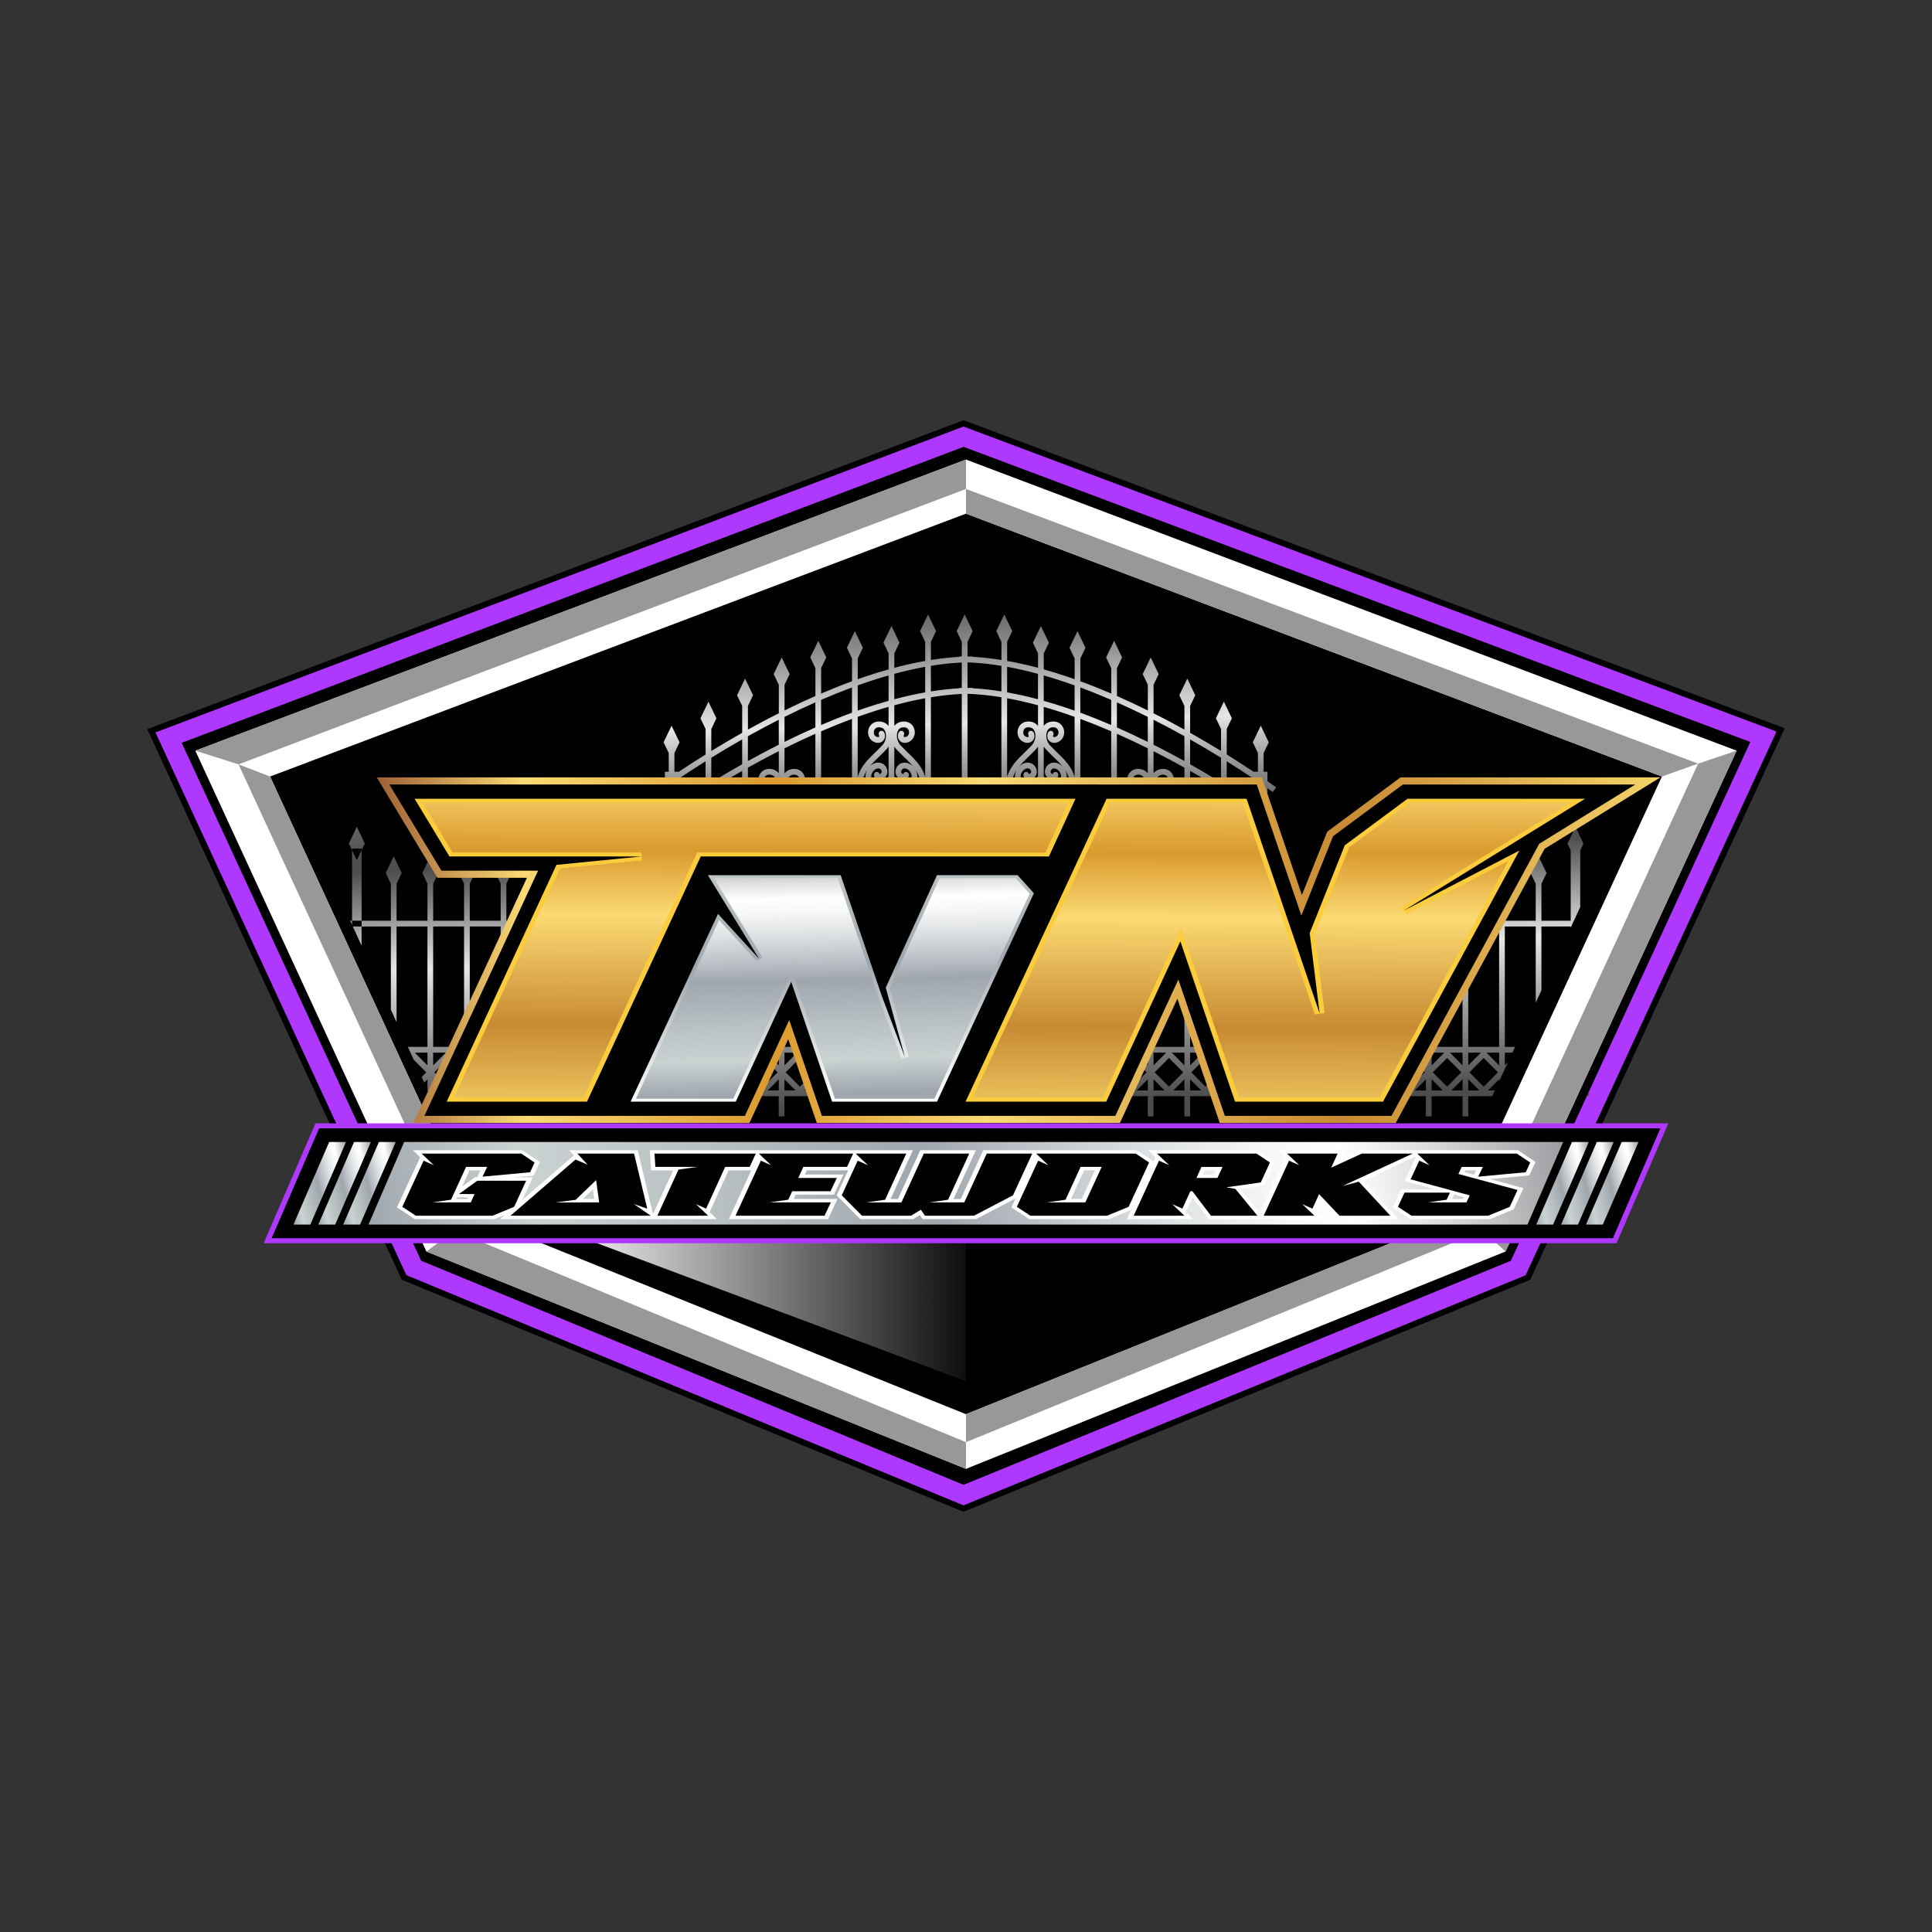
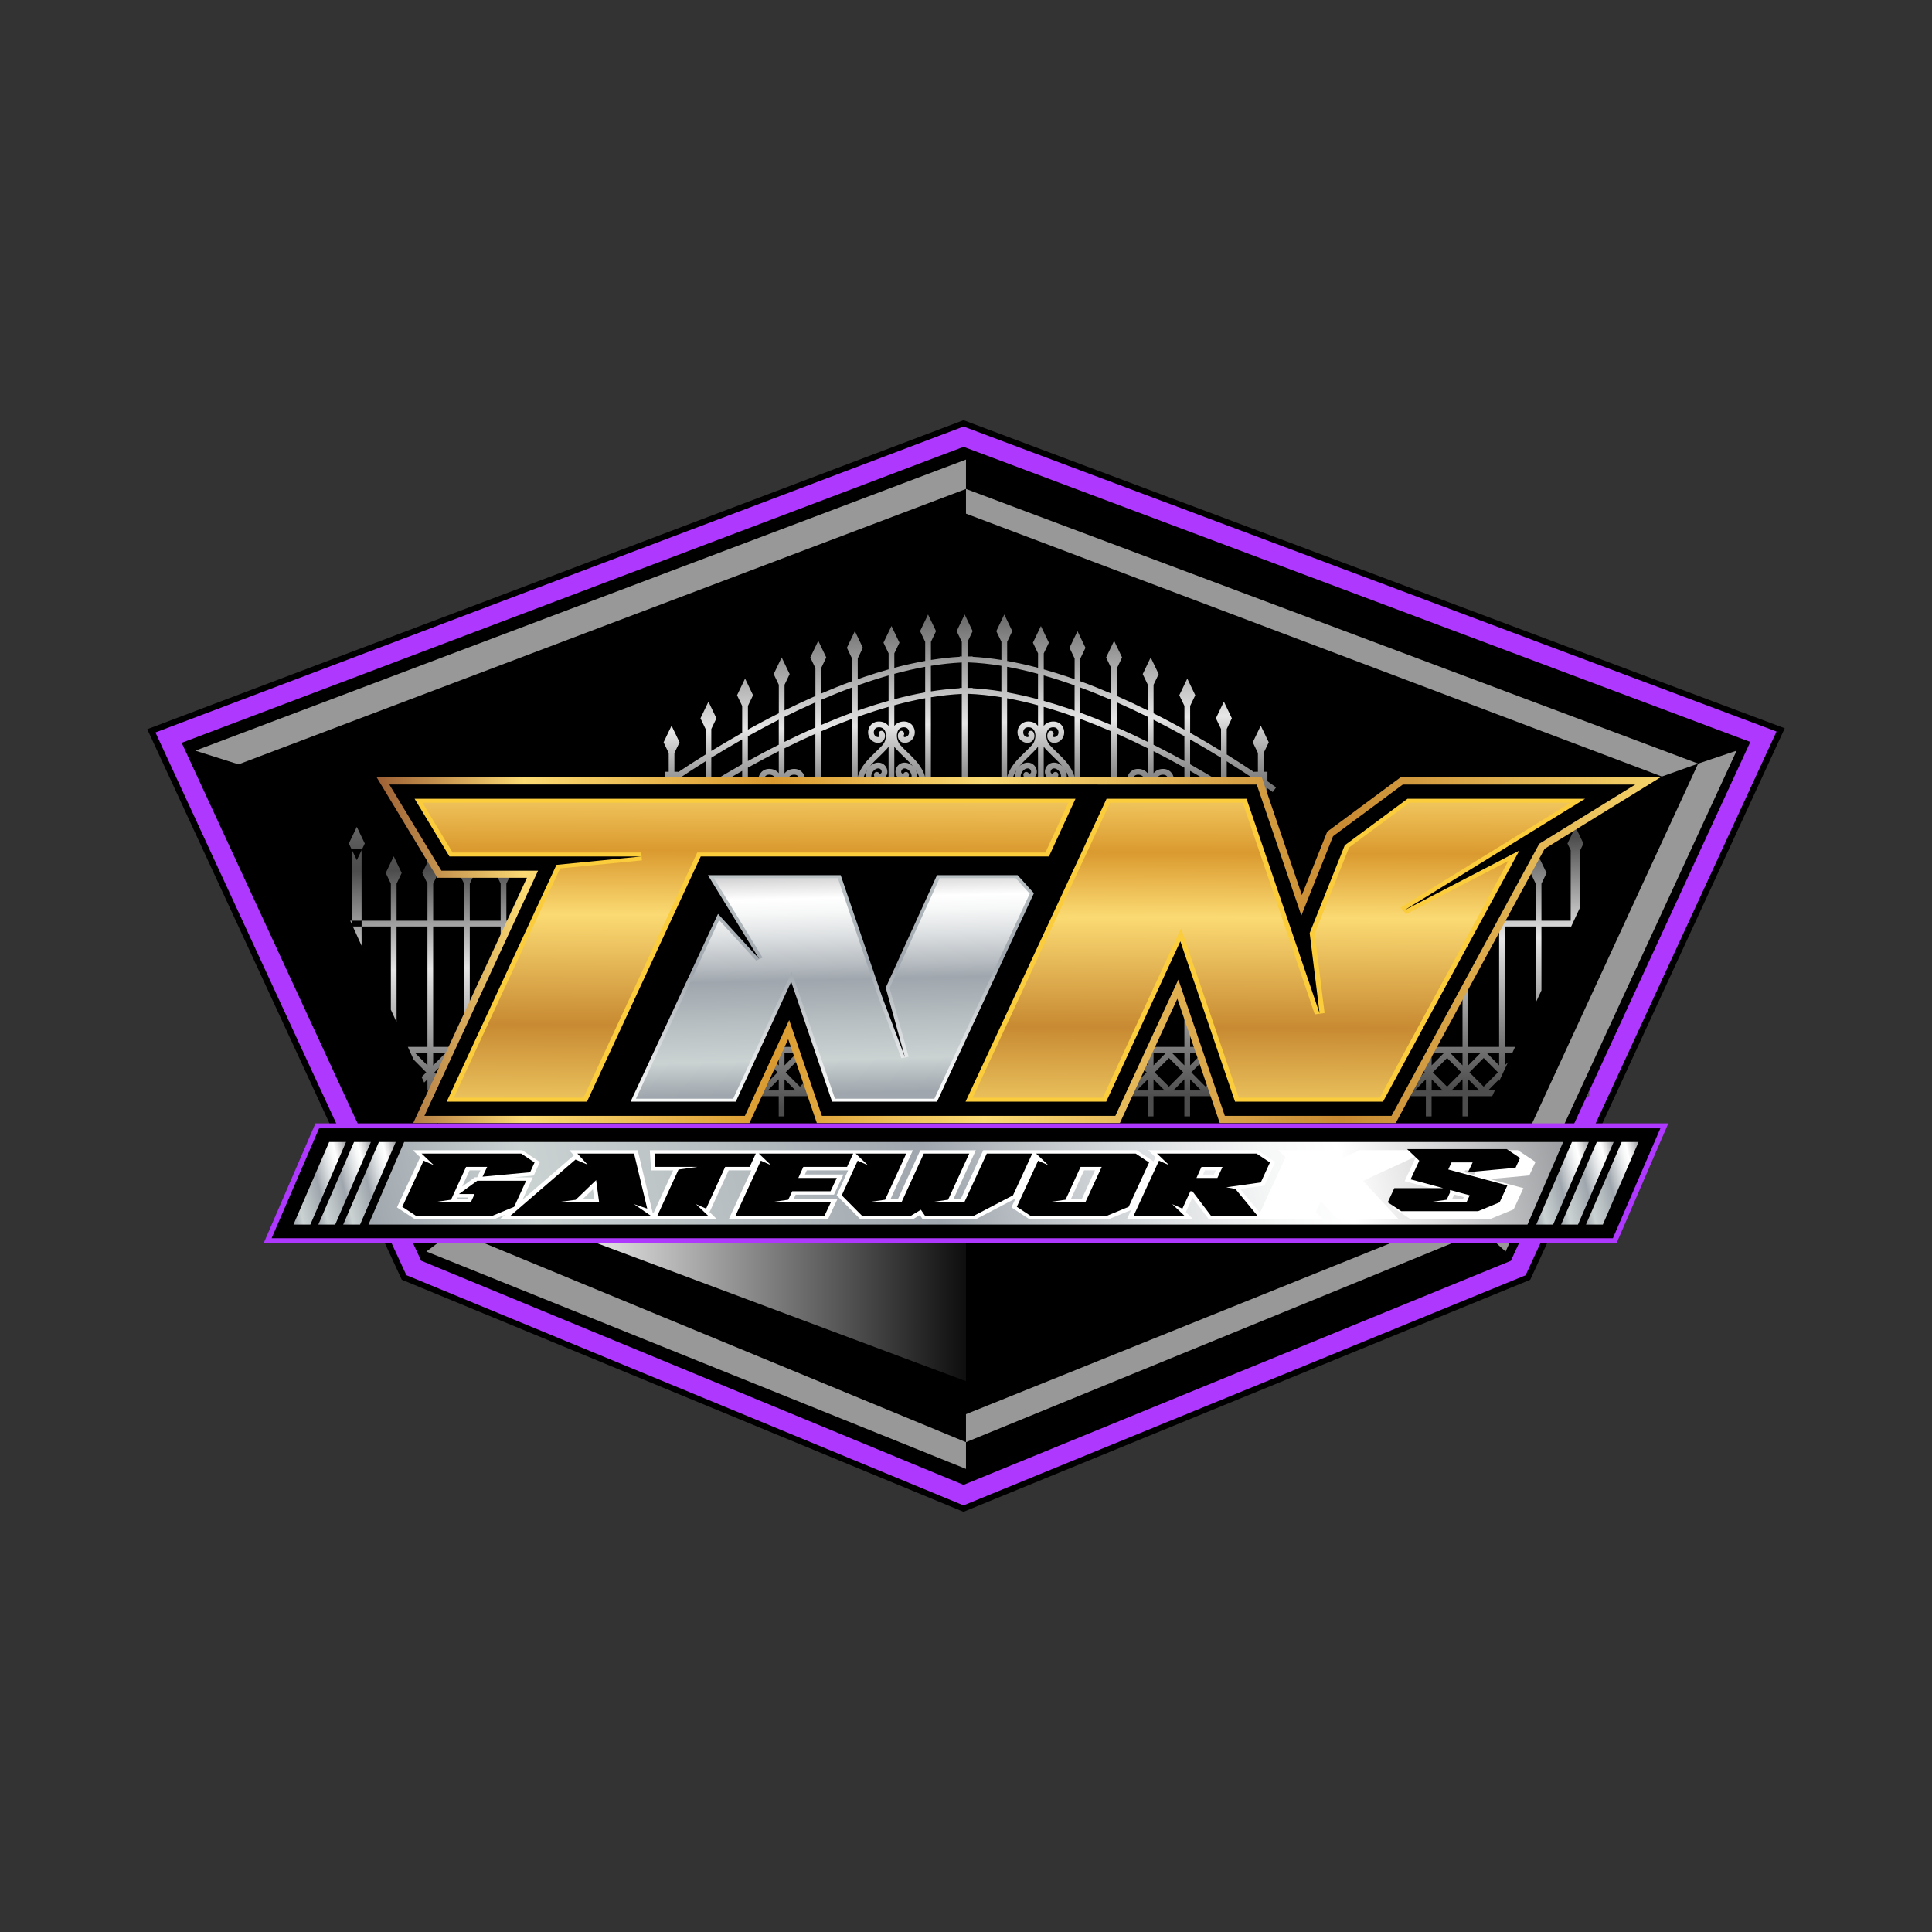
<svg xmlns="http://www.w3.org/2000/svg" version="1.1" id="Layer_1" x="0px" y="0px" viewBox="0 0 2000 2000" style="enable-background:new 0 0 2000 2000;" xml:space="preserve">
  <rect x="0" y="0" width="2000" height="2000" fill="#333333" stroke="none" />
  <style type="text/css">
	.st0{fill:#AE38FD;}
	.st1{fill:#FFFFFF;}
	.st2{fill:#5D5D5D;}
	.st3{fill:#989898;}
	.st4{fill:url(#SVGID_1_);}
	.st5{fill:url(#SVGID_00000055706395381385102740000007235704981447106445_);}
	.st6{fill:url(#SVGID_00000181767534924604732120000016604282544607133577_);}
	.st7{fill:url(#SVGID_00000163066846922609431460000011308364493856838039_);}
	.st8{fill:url(#SVGID_00000121989280732026371600000016631423606634998914_);}
	.st9{fill:url(#SVGID_00000097500809995429953220000011316000199336150931_);}
	.st10{fill:url(#SVGID_00000137099580442581122380000010743178243077662627_);}
	.st11{fill:url(#SVGID_00000096050565644775003120000012694864499778375097_);}
	.st12{fill:url(#SVGID_00000004522946475847134530000015872505713452304018_);}
	.st13{fill:url(#SVGID_00000143594595562014125300000001288842025639186871_);}
	.st14{fill:url(#SVGID_00000125561639481717086790000001648509052236571295_);}
	.st15{fill:url(#SVGID_00000059298581756521970300000011937454395081111706_);}
	.st16{fill:url(#SVGID_00000007397265257412936810000015396864237891428027_);}
	.st17{fill:url(#SVGID_00000138572026104476029280000008241064162186491318_);}
	.st18{fill:url(#SVGID_00000168080143070014056790000015270602719392230320_);}
	.st19{fill:url(#SVGID_00000121973127335323884290000013871783881920649354_);}
	.st20{fill:url(#SVGID_00000140702393808830698870000007180725924875394963_);}
	.st21{fill:#FBCC3B;}
	.st22{fill:url(#SVGID_00000118375201655677995300000005347790392206002842_);}
	.st23{fill:url(#SVGID_00000163754177784516892700000009246512991412596645_);}
</style>
  <g>
    <g>
      <polygon points="1795.47,866.78 1816.94,820.26 1818.22,817.47 1847.56,753.9 1781.2,729.01 1780.36,728.69 1737.37,712.57     1022.43,444.37 997.43,435 972.46,444.45 219.4,729.53 152.44,754.87 181.75,818.27 236.16,935.95 247.81,961.15 384.35,1256.48     392.68,1274.48 404.94,1301 415.9,1324.72 440.64,1334.94 970.51,1553.88 997.42,1565 1024.37,1553.97 1559.16,1335.03     1584.07,1324.83 1595.09,1300.97 1708.34,1055.58 1723.11,1023.57   " />
      <polygon class="st0" points="1778.06,734.39 1020.14,450.08 997.44,441.56 974.77,450.14 221.71,735.22 160.93,758.23     187.54,815.78 410.73,1298.51 420.68,1320.04 443.13,1329.32 973,1548.26 997.43,1558.36 1021.9,1548.34 1556.68,1329.4     1579.3,1320.14 1589.3,1298.48 1812.44,814.98 1839.07,757.28   " />
      <polygon points="1770.72,752.63 1012.8,468.31 997.48,462.56 982.17,468.35 229.12,753.43 188.09,768.96 206.05,807.81     429.24,1290.54 435.95,1305.07 451.11,1311.33 980.98,1530.28 997.47,1537.09 1013.98,1530.33 1548.77,1311.39 1564.04,1305.14     1570.78,1290.52 1793.92,807.02 1811.9,768.07   " />
      <polygon id="XMLID_00000078767621952684316710000008982049114698006193_" points="244.49,791.25 997.54,506.17 1755.47,790.49     1532.33,1273.99 997.54,1492.93 467.68,1273.99   " />
      <g id="XMLID_00000081630817780328833700000006171848246673567887_">
        <g id="XMLID_00000026856027081144388510000011562764784320016285_">
          <path id="XMLID_00000053536743971937891070000009111986526921536919_" d="M999.98,1527.78l-3.33-1.34l-561.34-226.13      L192.36,773.69l807.62-305.07l3.15,1.19l804.46,303.88l-242.96,526.63l-2.76,1.11L999.98,1527.78z M447.48,1290.8l552.5,222.57      l552.5-222.57l235.43-510.3L999.98,482.87L212.05,780.49L447.48,1290.8z M999.98,1471.16l-3.33-1.34l-513.55-206.88      l-213.37-462.5L999.98,524.6l3.15,1.19l727.09,274.65l-213.37,462.5l-2.76,1.11L999.98,1471.16z M495.27,1253.43l504.71,203.32      l504.71-203.32l205.85-446.18l-710.56-268.4l-710.55,268.4L495.27,1253.43z" />
        </g>
-         <path id="XMLID_00000068650352311087604920000004603028971679768218_" class="st1" d="M999.98,475.74L202.2,777.09l239.19,518.46     l558.58,225.02l558.58-225.02l239.19-518.46L999.98,475.74z M1510.77,1258.19l-510.79,205.77l-510.79-205.77L279.58,803.85     l720.4-272.12l720.4,272.12L1510.77,1258.19z" />
        <path id="XMLID_00000103233693195908368820000002829258385744678788_" class="st2" d="M940.57,900.88" />
        <polygon id="XMLID_00000027596973661348043390000015592226851112379054_" class="st3" points="202.2,777.09 246.92,791.25      999.98,506.17 999.98,475.74    " />
        <polygon id="XMLID_00000057109912386222467400000016018016264781289111_" class="st3" points="999.98,531.72 999.98,506.17      1757.9,790.49 1720.38,803.85    " />
        <polygon id="XMLID_00000131360589098243784720000015361356463768704690_" class="st3" points="1757.9,790.49 1797.75,777.09      1558.56,1295.55 1534.76,1273.99    " />
-         <polygon id="XMLID_00000024681775656307912870000016410105067913001636_" class="st3" points="246.92,791.25 470.11,1273.99      489.19,1258.19 279.58,803.85    " />
        <polygon id="XMLID_00000183963224891751909900000011330254894421890739_" class="st3" points="470.11,1273.99 441.4,1295.55      999.98,1520.58 999.98,1492.93    " />
        <polygon id="XMLID_00000157295997047415858730000000898104345185388423_" class="st3" points="999.98,1492.93 999.98,1463.96      1510.77,1258.19 1534.76,1273.99    " />
      </g>
      <linearGradient id="SVGID_1_" gradientUnits="userSpaceOnUse" x1="565.798" y1="1350.345" x2="1024.908" y2="1350.345">
        <stop offset="0" style="stop-color:#FFFFFF" />
        <stop offset="1" style="stop-color:#FFFFFF;stop-opacity:0" />
      </linearGradient>
      <polygon class="st4" points="999.98,1429.81 999.98,1278.91 575,1270.88   " />
    </g>
    <g>
      <polygon class="st0" points="1701.32,1162.89 1696.2,1162.89 1678.73,1162.89 1675.58,1162.89 1670.46,1162.89 1664.56,1162.89     1652.99,1162.89 1649.04,1162.89 1644.72,1162.89 1638.82,1162.89 1627.25,1162.89 1618.18,1162.89 1613.08,1162.89     440.55,1162.89 418.39,1162.89 414.81,1162.89 409.69,1162.89 404.21,1162.89 392.22,1162.89 389.07,1162.89 383.95,1162.89     378.05,1162.89 366.48,1162.89 358.21,1162.89 352.3,1162.89 340.74,1162.89 326.56,1162.89 321.31,1175.04 284.37,1260.51     272.94,1286.97 298.68,1286.97 303.8,1286.97 321.27,1286.97 324.42,1286.97 329.54,1286.97 335.44,1286.97 347.01,1286.97     350.59,1286.97 355.28,1286.97 361.18,1286.97 372.75,1286.97 381.45,1286.97 386.92,1286.97 1559.45,1286.97 1581.24,1286.97     1585.19,1286.97 1590.31,1286.97 1595.41,1286.97 1607.78,1286.97 1610.93,1286.97 1616.05,1286.97 1621.95,1286.97     1633.52,1286.97 1641.79,1286.97 1647.7,1286.97 1659.26,1286.97 1673.44,1286.97 1678.69,1274.82 1715.63,1189.35     1727.06,1162.89   " />
      <polygon points="281.19,1281.81 330.35,1168.05 1718.81,1168.05 1669.65,1281.81   " />
      <g>
        <g>
          <linearGradient id="SVGID_00000007390242473720401580000012075521440967380923_" gradientUnits="userSpaceOnUse" x1="364.901" y1="1224.931" x2="1621.363" y2="1224.931" gradientTransform="matrix(1 0 0.231 1 -276.117 0)">
            <stop offset="0" style="stop-color:#9FA6AD" />
            <stop offset="0.139" style="stop-color:#CBD2D2" />
            <stop offset="0.299" style="stop-color:#B8BFC2" />
            <stop offset="0.472" style="stop-color:#9FA6AD" />
            <stop offset="0.532" style="stop-color:#B5BBC0" />
            <stop offset="0.655" style="stop-color:#DDE0E2" />
            <stop offset="0.753" style="stop-color:#F6F7F7" />
            <stop offset="0.813" style="stop-color:#FFFFFF" />
            <stop offset="0.878" style="stop-color:#E0E0E1" />
            <stop offset="1" style="stop-color:#9B9DA0" />
          </linearGradient>
          <polygon style="fill:url(#SVGID_00000007390242473720401580000012075521440967380923_);" points="381.45,1267.67       1581.24,1267.67 1618.18,1182.2 418.39,1182.2     " />
          <linearGradient id="SVGID_00000075858966574723928680000010137872466412521407_" gradientUnits="userSpaceOnUse" x1="338.735" y1="1224.931" x2="412.874" y2="1224.931" gradientTransform="matrix(1 0 0.231 1 -276.117 0)">
            <stop offset="0" style="stop-color:#9FA6AD" />
            <stop offset="0.139" style="stop-color:#CBD2D2" />
            <stop offset="0.299" style="stop-color:#B8BFC2" />
            <stop offset="0.472" style="stop-color:#9FA6AD" />
            <stop offset="0.532" style="stop-color:#B5BBC0" />
            <stop offset="0.655" style="stop-color:#DDE0E2" />
            <stop offset="0.753" style="stop-color:#F6F7F7" />
            <stop offset="0.813" style="stop-color:#FFFFFF" />
            <stop offset="0.878" style="stop-color:#E0E0E1" />
            <stop offset="1" style="stop-color:#9B9DA0" />
          </linearGradient>
          <polygon style="fill:url(#SVGID_00000075858966574723928680000010137872466412521407_);" points="355.28,1267.67       372.75,1267.67 409.69,1182.2 392.22,1182.2     " />
          <linearGradient id="SVGID_00000022546551953696574230000002486512831045589405_" gradientUnits="userSpaceOnUse" x1="312.993" y1="1224.931" x2="387.133" y2="1224.931" gradientTransform="matrix(1 0 0.231 1 -276.117 0)">
            <stop offset="0" style="stop-color:#9FA6AD" />
            <stop offset="0.139" style="stop-color:#CBD2D2" />
            <stop offset="0.299" style="stop-color:#B8BFC2" />
            <stop offset="0.472" style="stop-color:#9FA6AD" />
            <stop offset="0.532" style="stop-color:#B5BBC0" />
            <stop offset="0.655" style="stop-color:#DDE0E2" />
            <stop offset="0.753" style="stop-color:#F6F7F7" />
            <stop offset="0.813" style="stop-color:#FFFFFF" />
            <stop offset="0.878" style="stop-color:#E0E0E1" />
            <stop offset="1" style="stop-color:#9B9DA0" />
          </linearGradient>
          <polygon style="fill:url(#SVGID_00000022546551953696574230000002486512831045589405_);" points="329.54,1267.67       347.01,1267.67 383.95,1182.2 366.48,1182.2     " />
          <linearGradient id="SVGID_00000067216271981419160330000018170844568060859295_" gradientUnits="userSpaceOnUse" x1="287.252" y1="1224.931" x2="361.391" y2="1224.931" gradientTransform="matrix(1 0 0.231 1 -276.117 0)">
            <stop offset="0" style="stop-color:#9FA6AD" />
            <stop offset="0.139" style="stop-color:#CBD2D2" />
            <stop offset="0.299" style="stop-color:#B8BFC2" />
            <stop offset="0.472" style="stop-color:#9FA6AD" />
            <stop offset="0.532" style="stop-color:#B5BBC0" />
            <stop offset="0.655" style="stop-color:#DDE0E2" />
            <stop offset="0.753" style="stop-color:#F6F7F7" />
            <stop offset="0.813" style="stop-color:#FFFFFF" />
            <stop offset="0.878" style="stop-color:#E0E0E1" />
            <stop offset="1" style="stop-color:#9B9DA0" />
          </linearGradient>
          <polygon style="fill:url(#SVGID_00000067216271981419160330000018170844568060859295_);" points="303.8,1267.67 321.27,1267.67       358.21,1182.2 340.74,1182.2     " />
          <linearGradient id="SVGID_00000181785412516929429070000015182642669767518859_" gradientUnits="userSpaceOnUse" x1="1625.247" y1="1224.931" x2="1699.386" y2="1224.931" gradientTransform="matrix(1 0 0.231 1 -276.117 0)">
            <stop offset="0" style="stop-color:#9FA6AD" />
            <stop offset="0.139" style="stop-color:#CBD2D2" />
            <stop offset="0.299" style="stop-color:#B8BFC2" />
            <stop offset="0.472" style="stop-color:#9FA6AD" />
            <stop offset="0.532" style="stop-color:#B5BBC0" />
            <stop offset="0.655" style="stop-color:#DDE0E2" />
            <stop offset="0.753" style="stop-color:#F6F7F7" />
            <stop offset="0.813" style="stop-color:#FFFFFF" />
            <stop offset="0.878" style="stop-color:#E0E0E1" />
            <stop offset="1" style="stop-color:#9B9DA0" />
          </linearGradient>
          <polygon style="fill:url(#SVGID_00000181785412516929429070000015182642669767518859_);" points="1678.73,1182.2       1641.79,1267.67 1659.26,1267.67 1696.2,1182.2     " />
          <linearGradient id="SVGID_00000070800577639986027110000008779369898255547809_" gradientUnits="userSpaceOnUse" x1="1599.505" y1="1224.931" x2="1673.645" y2="1224.931" gradientTransform="matrix(1 0 0.231 1 -276.117 0)">
            <stop offset="0" style="stop-color:#9FA6AD" />
            <stop offset="0.139" style="stop-color:#CBD2D2" />
            <stop offset="0.299" style="stop-color:#B8BFC2" />
            <stop offset="0.472" style="stop-color:#9FA6AD" />
            <stop offset="0.532" style="stop-color:#B5BBC0" />
            <stop offset="0.655" style="stop-color:#DDE0E2" />
            <stop offset="0.753" style="stop-color:#F6F7F7" />
            <stop offset="0.813" style="stop-color:#FFFFFF" />
            <stop offset="0.878" style="stop-color:#E0E0E1" />
            <stop offset="1" style="stop-color:#9B9DA0" />
          </linearGradient>
          <polygon style="fill:url(#SVGID_00000070800577639986027110000008779369898255547809_);" points="1616.05,1267.67       1633.52,1267.67 1670.46,1182.2 1652.99,1182.2     " />
          <linearGradient id="SVGID_00000089532089067681647850000013194764589139273862_" gradientUnits="userSpaceOnUse" x1="1573.764" y1="1224.931" x2="1647.903" y2="1224.931" gradientTransform="matrix(1 0 0.231 1 -276.117 0)">
            <stop offset="0" style="stop-color:#9FA6AD" />
            <stop offset="0.139" style="stop-color:#CBD2D2" />
            <stop offset="0.299" style="stop-color:#B8BFC2" />
            <stop offset="0.472" style="stop-color:#9FA6AD" />
            <stop offset="0.532" style="stop-color:#B5BBC0" />
            <stop offset="0.655" style="stop-color:#DDE0E2" />
            <stop offset="0.753" style="stop-color:#F6F7F7" />
            <stop offset="0.813" style="stop-color:#FFFFFF" />
            <stop offset="0.878" style="stop-color:#E0E0E1" />
            <stop offset="1" style="stop-color:#9B9DA0" />
          </linearGradient>
          <polygon style="fill:url(#SVGID_00000089532089067681647850000013194764589139273862_);" points="1590.31,1267.67       1607.78,1267.67 1644.72,1182.2 1627.25,1182.2     " />
        </g>
        <path class="st1" d="M1586.75,1200.96l-13.83-9.21l-1.64-1.09h-1.96h-89.51h-13.58h-4.75h-3.45h-49.24h-1.15l-0.91,0.42     l-19.47,8.96l1.88-4.12l2.4-5.25h-7.77h-52.34h-8.21l5.67,5.4l1.93,1.84l-0.89,1.93l-25.67,55.75l-20.41-24.79l22.97-3.22     l2.09-0.29l0.68-1.48l9.49-20.65l1.05-2.28l-2.83-1.88l-13.83-9.21l-1.64-1.09h-1.96h-103.09h-8.21l5.67,5.4l1.93,1.84     l-0.89,1.93l-1.13,2.46l-1.98-1.32l-13.83-9.21l-1.64-1.09h-1.96h-99.33h-3.75h-4.04h-4.16h-42.89h-2.71l-0.84,1.83l-22.46,48.69     h-7.52l20.76-45.26l2.41-5.26h-7.79H955.4h-2.71l-0.84,1.83l-22.28,48.68h-7.69l20.76-45.26l2.41-5.26h-7.79h-47.18h-5.15h-2.64     h-5.57h-87.43h-4.63h-3.17h-5.04h-99.81h-3.97l0.2,3.03l0.9,13.77l0.27,4.06h5.33h17.46l-20.43,44.55l-0.73-0.5l-1.04-4.35     l-13.6-56.95l-0.86-3.59h-4.66H596.8h-7.51l4.74,5.16l0.17,0.18l-0.11-0.04l-2.09,1.81l-51.08,44.09l8.22-17.85l2.42-5.26h-7.8     h-11.89l18.34-1.7l2.29-0.21l0.73-1.6l4.62-10.1l1.04-2.28l-2.82-1.88l-13.82-9.21l-1.64-1.09h-1.96H435.56h-8.2l5.67,5.4     l1.93,1.84l-0.89,1.92L412,1247.56l-1.07,2.3l2.87,1.89l14,9.21l1.63,1.07h1.94h79.48h1.05l0.86-0.35l9.92-4.1l-5.16,4.45h11.82     h144.29h0.92h6.87h3.6h48.92h8.2l-5.67-5.4l-1.93-1.83l0.89-1.94l18.88-41.35h22.66h0.79l-20.84,45.26l-2.42,5.26h7.8h92.16h2.69     l0.85-1.81l6.5-13.77l2.49-5.28h-7.86h-37.53l2.07-4.45h36.95h2.69l0.85-1.81l6.5-13.77l2.49-5.28h-7.86h-32.08l1.96-4.36h42.56     h0.27l-11.12,24.16l-0.8,1.74l1.71,1.73l20.94,21.1l1.78,1.8h2.68h50.75h1.41l1.01-0.61l5.86-3.54l1.18,1.72l1.67,2.43h3.32     h50.75h1.27l0.96-0.5l39.9-20.84l-3.18,6.87l-1.07,2.3l2.87,1.89l14,9.21l1.63,1.07h1.94h79.48h1.05l0.86-0.35l22.15-9.15     l-1.95,4.24l-2.42,5.26h7.8h52.51h8.2l-5.67-5.4l-1.93-1.83l0.89-1.94l5.99-13.06l15.14,19.96l1.72,2.27h3.15h46.82h1.28h6.51     h0.51h52.01h8.2l-5.67-5.4l-1.93-1.83l0.89-1.94l4.25-9.28l15.62,16.55l1.78,1.89h2.77h52.69h7.55l-4.8-5.17l-31.94-34.43     l54.14-25l0.49,0.47l-0.89,1.92l-8.95,19.31l-1.66,3.59l5.36,1.45l25.55,6.91h-32.02h-2.7l-0.84,1.82l-6.8,14.66l-1.07,2.31     l2.87,1.89l14,9.21l1.63,1.07h1.94h79.48h1.05l0.86-0.35l22.3-9.21l1.19-0.49l0.45-0.98l8.02-17.43l1.65-3.59l-5.35-1.45     l-29.32-7.93l38.49-3.57l2.29-0.21l0.73-1.6l4.63-10.1l1.05-2.28L1586.75,1200.96z M472.52,1241.18l0.73-1.58H476h8.45     l-0.72,1.58H472.52z M490.53,1219.5l-12.09,8.76l7.67-16.74h11.26l-2.29,4.82l-1.14,2.4h-0.76h-1.6L490.53,1219.5z      M603.33,1241.18l10.45-10.06l1.36,10.06H603.33z M1108.65,1241.18l13.59-29.66h11.33l-13.7,29.66H1108.65z M1258.67,1211.52     l-2.03,4.36h-11.23l1.96-4.36H1258.67z M1514.43,1241.18h-11.22l2.14-4.61l9.97,2.7L1514.43,1241.18z M1528.05,1211.52     l-2.19,4.62l-9.97-2.7l0.89-1.92H1528.05z" />
        <g>
          <path d="M532.24,1249.28l-22.3,9.21h-79.48l-14-9.21l22.07-47.75l10.54,4.65l-12.6-11.98h103.09l13.82,9.21l-4.62,10.1      l-49.23,4.56l4.8-10.1h-21.85l-15.57,33.98l-19.38,2.77h39.83l3.94-8.67h-16.21l19.01-13.77h50.58L532.24,1249.28z" />
          <path d="M595.78,1200.37l12.46,5.28l-10.52-11.44h58.68l13.6,56.95l-13.71-4.65l17.36,11.98H528.44L595.78,1200.37z       M620.23,1244.72l-3.12-23.07l-21.19,20.39l-20.81,2.68H620.23z" />
          <path d="M702.41,1210.74l19.38-2.77h-43.35l-0.9-13.77h104.85l-6.32,13.77h-25.38l-19.72,43.19l-10.54-4.65l12.6,11.98h-52.51      L702.41,1210.74z" />
          <path d="M859.73,1233.19h-39.65l-4.09,8.76l-19.38,2.77h63.44l-6.5,13.77H761.4l26.22-56.96l10.54,4.65l-12.6-11.98h97.63      l-6.32,13.77h-45.29l-5.16,11.44h39.83L859.73,1233.19z" />
          <path d="M981.46,1241.95l-19.38,2.77h36.13l23.3-50.52h47.05l-19.9,43.19l-40.39,21.1h-50.75l-4.23-6.17l-10.22,6.17h-50.75      l-20.94-21.1l16.5-35.85l10.54,4.65l-12.6-11.98h52.34l-21.9,47.75l-19.38,2.77h36.3l23.12-50.52h47.05L981.46,1241.95z" />
          <path d="M1052.6,1249.28l22.07-47.75l10.54,4.65l-12.6-11.98h103.09l13.83,9.21l-21.15,45.87l-22.3,9.21h-79.48L1052.6,1249.28z       M1123.5,1244.72l16.97-36.75h-21.85l-15.57,33.98l-19.38,2.77H1123.5z" />
          <path d="M1199.78,1201.53l10.54,4.65l-12.6-11.98h103.09l13.83,9.21l-9.49,20.65l-35.72,5.01l9.42,1.7l22.82,27.72h-48.11      l-19.2-25.3h-2.11l-8.24,17.97l-10.54-4.65l12.6,11.98h-52.51L1199.78,1201.53z M1260.25,1219.42l5.34-11.44h-21.85l-5.16,11.44      H1260.25z" />
-           <path d="M1334.41,1201.53l10.54,4.65l-12.6-11.98h52.34l-6.65,14.57l31.67-14.57h52.69l-72.61,33.53l16.82-4.47l32.68,35.23      h-52.69l-21.09-22.35l-6.88,15.02l-10.54-4.65l12.6,11.98h-52.51L1334.41,1201.53z" />
-           <path d="M1500.99,1234.62l-3.4,7.33l-19.38,2.77h39.83l3.4-7.33l-61.18-16.54l8.95-19.31l10.54,4.65l-12.6-11.98h103.09      l13.83,9.21l-4.63,10.1l-49.23,4.56l4.8-10.1h-21.85l-3.4,7.33l61.18,16.54l-8.02,17.43l-22.3,9.21h-79.48l-14-9.21l6.8-14.66      H1500.99z" />
+           <path d="M1500.99,1234.62l-3.4,7.33l-19.38,2.77h39.83l3.4-7.33l-61.18-16.54l8.95-19.31l-12.6-11.98h103.09      l13.83,9.21l-4.63,10.1l-49.23,4.56l4.8-10.1h-21.85l-3.4,7.33l61.18,16.54l-8.02,17.43l-22.3,9.21h-79.48l-14-9.21l6.8-14.66      H1500.99z" />
        </g>
      </g>
    </g>
    <g>
      <g>
        <path d="M1640.71,940.08V939v-57.74l2.85-5.95l1.01-2.1l-1.01-2.1l-8.27-17.24l-4.38-9.14l-4.38,9.14l-8.26,17.24l-1.01,2.1     l1.01,2.1l2.84,5.94v67.01h-20.56v-32.38l4.83-10.06l1.01-2.1l-1.01-2.1l-8.27-17.24l-4.38-9.14l-4.38,9.14l-8.26,17.24     l-1.01,2.1l1.01,2.1l4.82,10.06v32.38h-22.25v-32.38l4.82-10.06l1.01-2.1l-1.01-2.1l-8.26-17.24l-4.38-9.14l-4.38,9.14     l-8.26,17.24l-1.01,2.1l1.01,2.1l4.82,10.06v32.38h-22.24v-32.38l4.82-10.06l1.01-2.1l-1.01-2.1l-8.26-17.24l-4.38-9.14     l-4.38,9.14l-8.26,17.24l-1.01,2.1l1.01,2.1l4.82,10.06v32.38h-22.25v-32.38l4.82-10.06l1.01-2.1l-1.01-2.1l-8.26-17.24     l-4.38-9.15l-4.38,9.15l-8.26,17.24l-1.01,2.1l1.01,2.1l4.82,10.06v32.38H1449v-32.38l4.82-10.06l1.01-2.1l-1.01-2.1l-8.26-17.24     l-4.38-9.14l-4.38,9.14l-8.27,17.24l-1.01,2.1l1.01,2.1l4.83,10.07v32.38h-22.25v-32.38l4.82-10.06l1.01-2.1l-1.01-2.1     l-8.26-17.24l-4.38-9.14l-4.38,9.14l-8.26,17.24l-1.01,2.1l1.01,2.1l4.82,10.06v32.38h-22.25v-32.38l4.82-10.06l1.01-2.1     l-1.01-2.1l-8.26-17.24l-4.38-9.14l-4.38,9.14l-8.27,17.24l-1.01,2.1l1.01,2.1l4.83,10.07v32.38h-22.25v-32.38l4.82-10.06     l1.01-2.1l-1.01-2.1l-8.26-17.24l-4.38-9.14l-4.38,9.14l-6.24,13.02v-39.34l1.65,1.22l2.88-3.95l3.51-4.81l2.84-3.9l-3.88-2.87     c-0.03-0.02-2.49-1.83-7.01-5.01v-13.23l1.65,1.22l2.88-3.95l3.51-4.81l2.84-3.9l-3.88-2.87c-0.03-0.02-2.49-1.84-7-5.01v-7.24     v-4.86h-3.95v-13.48l4.83-10.06l1.01-2.1l-1.01-2.1l-8.27-17.24l-4.38-9.14l-4.38,9.14l-8.26,17.24l-1.01,2.1l1.01,2.1     l4.82,10.06v12.24c-7.34-4.86-14.89-9.72-22.54-14.49v-22.61l4.82-10.06l1.01-2.1l-1.01-2.1l-8.26-17.24l-4.38-9.14l-4.38,9.14     l-8.26,17.24l-1.01,2.1l1.01,2.1l4.82,10.06v13.03c-7.38-4.43-14.83-8.78-22.25-12.99v-23.91l4.82-10.06l1.01-2.1l-1.01-2.1     l-8.26-17.24l-4.38-9.14l-4.38,9.14l-8.27,17.24l-1.01,2.1l1.01,2.1l4.83,10.06v15.22c-2.53-1.38-5.01-2.71-7.46-4.01     c-4.55-2.42-9.3-4.88-14.78-7.65v-25.44l4.82-10.06l1.01-2.1l-1.01-2.1l-8.26-17.24l-4.38-9.14l-4.38,9.14l-8.26,17.24l-1.01,2.1     l1.01,2.1l4.82,10.06v17.7c-7.61-3.68-15.06-7.14-22.24-10.33v-24.62l4.82-10.06l1.01-2.1l-1.01-2.1l-8.26-17.24l-4.38-9.14     l-4.38,9.14l-8.27,17.24l-1.01,2.1l1.01,2.1l4.83,10.07v17.9c-7.71-3.22-15.16-6.17-22.25-8.82v-19.09l4.83-10.07l1.01-2.1     l-1.01-2.1l-8.27-17.24l-4.38-9.14l-4.38,9.14l-8.26,17.24l-1.01,2.1l1.01,2.1l4.82,10.06v13.51c-0.07-0.02-0.15-0.05-0.22-0.07     c-7.3-2.48-14.69-4.8-22.02-6.92v-11.82l4.82-10.06l1.01-2.1l-1.01-2.1l-8.26-17.24l-4.38-9.14l-4.38,9.14l-8.26,17.24l-1.01,2.1     l1.01,2.1l4.82,10.06v7.59c-7.51-1.88-14.96-3.52-22.24-4.9v-14.63l4.82-10.06l1.01-2.1l-1.01-2.1l-8.26-17.24l-4.38-9.14     l-4.38,9.14l-8.27,17.24l-1.01,2.1l1.01,2.1l4.83,10.07v12.03c-6.86-0.97-13.58-1.7-20.07-2.17v-0.69h-4.86     c-0.15,0-0.29,0-0.44,0v-9.17l4.82-10.06l1.01-2.1l-1.01-2.1l-8.26-17.24l-4.38-9.14l-4.38,9.14l-8.27,17.24l-1.01,2.1l1.01,2.1     l4.83,10.07v9.17h-2.18v0.69c-6.49,0.47-13.21,1.2-20.07,2.17v-12.03l4.82-10.06l1.01-2.1l-1.01-2.1L965.08,634l-4.38-9.14     l-4.38,9.14l-8.26,17.24l-1.01,2.1l1.01,2.1l4.82,10.06v14.63c-7.28,1.38-14.73,3.02-22.24,4.9v-7.59l4.82-10.06l1.01-2.1     l-1.01-2.1l-8.26-17.24l-4.38-9.15l-4.38,9.15l-8.26,17.24l-1.01,2.1l1.01,2.1l4.82,10.06v11.82     c-7.33,2.12-14.73,4.44-22.02,6.92c-0.07,0.02-0.15,0.05-0.22,0.08v-13.52l4.82-10.06l1.01-2.1l-1.01-2.1l-8.26-17.24l-4.38-9.14     l-4.38,9.14l-8.27,17.24l-1.01,2.1l1.01,2.1l4.83,10.07v19.09c-7.09,2.65-14.54,5.6-22.25,8.82v-17.91l4.83-10.06l1.01-2.1     l-1.01-2.1l-8.27-17.24l-4.38-9.14l-4.38,9.14l-8.26,17.24l-1.01,2.1l1.01,2.1l4.82,10.06v24.61     c-7.18,3.19-14.63,6.65-22.24,10.33v-17.7l4.82-10.06l1.01-2.1l-1.01-2.1l-8.26-17.24l-4.38-9.14l-4.38,9.14l-8.27,17.24     l-1.01,2.1l1.01,2.1l4.83,10.07v25.44c-5.48,2.78-10.23,5.24-14.78,7.65c-2.46,1.31-4.93,2.64-7.47,4.01v-15.23l4.83-10.06     l1.01-2.1l-1.01-2.1l-8.27-17.24l-4.38-9.14l-4.38,9.14l-8.26,17.24l-1.01,2.1l1.01,2.1l4.82,10.06v23.92     c-7.41,4.2-14.86,8.55-22.24,12.99v-13.03l4.82-10.06l1.01-2.1l-1.01-2.1l-8.26-17.24l-4.38-9.14l-4.38,9.14l-8.26,17.24     l-1.01,2.1l1.01,2.1l4.82,10.06v22.61c-7.65,4.78-15.21,9.64-22.54,14.5v-12.24l4.82-10.06l1.01-2.1l-1.01-2.1l-8.26-17.24     l-4.38-9.14l-4.38,9.14l-8.26,17.24l-1.01,2.1l1.01,2.1l4.82,10.06v13.48h-3.95v4.86v7.25c-4.44,3.12-6.88,4.92-6.99,5     l-3.89,2.87l2.85,3.91l3.51,4.81l2.88,3.95l1.65-1.22v13.23c-4.53,3.19-6.97,4.98-7,5.01l-3.88,2.87l2.85,3.9l3.51,4.81     l2.87,3.94l1.65-1.22v39.34l-6.24-13.02l-4.38-9.14l-4.38,9.14l-8.27,17.24l-1.01,2.1l1.01,2.1l4.83,10.06v32.38h-22.25v-32.38     l4.83-10.07l1.01-2.1l-1.01-2.1l-8.27-17.24l-4.38-9.14l-4.38,9.14l-8.26,17.24l-1.01,2.1l1.01,2.1l4.82,10.06v32.38h-22.24     v-32.38l4.82-10.06l1.01-2.1l-1.01-2.1l-8.26-17.24l-4.38-9.14l-4.38,9.14l-8.26,17.24l-1.01,2.1l1.01,2.1l4.82,10.06v32.38     h-22.25v-32.38l4.83-10.07l1.01-2.1l-1.01-2.1l-8.27-17.24l-4.38-9.14l-4.38,9.14l-8.26,17.24l-1.01,2.1l1.01,2.1l4.82,10.06     v32.38h-22.25v-32.38l4.82-10.06l1.01-2.1l-1.01-2.1l-8.26-17.24l-4.38-9.14l-4.38,9.15l-8.26,17.24l-1.01,2.1l1.01,2.1     l4.82,10.06v32.38h-22.24v-32.38l4.82-10.06l1.01-2.1l-1.01-2.1l-8.26-17.24l-4.38-9.14l-4.38,9.14l-8.26,17.24l-1.01,2.1     l1.01,2.1l4.82,10.06v32.38h-22.25v-32.38l4.83-10.07l1.01-2.1l-1.01-2.1l-8.27-17.24l-4.38-9.14l-4.38,9.14l-8.26,17.24     l-1.01,2.1l1.01,2.1l4.82,10.06v32.38h-22.24v-32.38l4.82-10.06l1.01-2.1l-1.01-2.1l-8.26-17.24l-4.38-9.14l-4.38,9.14     l-8.27,17.24l-1.01,2.1l1.01,2.1l4.83,10.07v32.38h-20.57v-67l2.84-5.94l1.01-2.1l-1.01-2.1l-2.84-5.94v-6.42l-1.54,3.21     l-3.88-8.09l-4.38-9.14l-4.38,9.14l-3.88,8.1l-1.53-3.19v6.39l-2.85,5.95l-1.01,2.1l1.01,2.1l2.85,5.95v67h-4.64l2.73,5.97h0     l1.27,2.77l1.09,2.38l6.55,14.34l3.32,7.27l9.28,20.3v-22.32v-15.02h20.57v81.27v1.06l0.44,0.96l5.92,12.96l9.28,20.3v0     l2.41,5.27l6.06,13.25l0.36,0.79l0.61,0.61l9.6,9.67l-1.4,1.41l-2.37,2.39l1.4,3.06l2.64,5.78l2.92,6.39l0.03-0.03v0.09     l0.44,0.96l5.92,12.96l9.28,20.3v-22.32v-1.41h22.25v16.03v4.86h4.86h5.92h4.86v-4.86v-16.03h22.24v16.03v4.86h4.86h5.92h4.86     v-4.86v-16.03h22.25v16.03v4.86h4.86h5.92h4.86v-4.86v-16.03h22.25v16.03v4.86h4.86h5.92h4.86v-4.86v-16.03h22.24v16.03v4.86     h4.86h5.92h4.86v-4.86v-16.03h22.25v16.03v4.86h4.86h5.92h4.86v-4.86v-16.03h0.44h2.36v16.03v4.86h4.86h13.83h4.86v-4.86v-16.03     h18.59v16.03v4.86h4.86h5.92h4.86v-4.86v-16.03h22.24v16.03v4.86h4.86h5.93h4.86v-4.86v-16.03h22.25v16.03v4.86h4.86h5.92h4.86     v-4.86v-16.03h22.24v16.03v4.86h4.86H850h4.86v-4.86v-16.03h22.25v16.03v4.86h4.86h5.92h4.86v-4.86v-16.03h22.24v16.03v4.86h4.86     h5.92h4.86v-4.86v-16.03h22.24v16.03v4.86h4.86h5.92h4.86v-4.86v-16.03h22.25v16.03v4.86h4.86h5.93h4.86v-4.86v-16.03h0.44h24.93     v16.03v4.86h4.86h5.92h4.86v-4.86v-16.03h22.24v16.03v4.86h4.86h5.92h4.86v-4.86v-16.03h22.24v16.03v4.86h4.86h5.92h4.86v-4.86     v-16.03h22.25v16.03v4.86h4.86h5.93h4.86v-4.86v-16.03h22.24v16.03v4.86h4.86h5.93h4.86v-4.86v-16.03h22.25v16.03v4.86h4.86h5.92     h4.86v-4.86v-16.03h22.25v16.03v4.86h4.86h5.92h4.86v-4.86v-16.03h18.59v16.03v4.86h4.86h13.83h4.86v-4.86v-16.03h2.36h0.44     v16.03v4.86h4.86h5.93h4.86v-4.86v-16.03h22.25v16.03v4.86h4.86h5.93h4.86v-4.86v-16.03h22.25v16.03v4.86h4.86h5.93h4.86v-4.86     v-16.03h22.25v16.03v4.86h4.86h5.92h4.86v-4.86v-16.03h22.24v16.03v4.86h4.86h5.92h4.86v-4.86v-16.03h22.25v16.03v4.86h4.86h5.92     h4.86v-4.86v-16.03h19.91h2.34v1.63l4.67-10.04l0.17-0.37l3.22-6.91h0l1.2-2.58l9.2-19.76l4.77-10.24l2.61-5.6l3.22-6.91h0     l1.14-2.46l-2.44,2.46h-6.33h-5.79V963.94h22.25v74.03v21.94l9.26-19.89l5.92-12.72l0.45-0.98v-1.08v-61.3h20.56v18.22     l9.26-19.89l9.88-21.21L1640.71,940.08z M1543.81,1110.08l-7.91,7.96l-7.91-7.96l7.91-7.97L1543.81,1110.08z M1524.78,1078.88     V963.94h22.24v114.94H1524.78z M1505.92,1110.08l-7.91,7.96l-7.91-7.96l7.91-7.97L1505.92,1110.08z M1486.89,1078.88V963.94     h22.25v114.94H1486.89z M1430.14,1110.08l-7.91,7.96l-7.91-7.96l7.91-7.97L1430.14,1110.08z M1411.11,1078.88V963.94h22.25     v114.94H1411.11z M1468.03,1110.08l-7.91,7.96l-7.91-7.96l7.91-7.97L1468.03,1110.08z M1471.25,963.94v114.94H1449V963.94     H1471.25z M1392.26,1110.08l-7.91,7.97l-7.91-7.97l7.91-7.97L1392.26,1110.08z M1373.22,1078.88V963.94h22.25v114.94H1373.22z      M1354.37,1110.08l-7.91,7.97l-7.91-7.97l7.91-7.97L1354.37,1110.08z M1335.33,1078.88V963.94h22.25v114.94H1335.33z      M1274.76,810.9v-14.01c6.34,4.05,12.56,8.12,18.59,12.16v13.75C1287.26,818.81,1281.04,814.83,1274.76,810.9z M1274.76,948.25     V829.44c6.34,4.05,12.56,8.12,18.59,12.16v106.66H1274.76z M1293.35,1109.64v0.89l-7.47,7.52l-7.91-7.96l7.91-7.97     L1293.35,1109.64z M1274.76,1078.88V963.94h18.59v114.94H1274.76z M1319.69,963.94v114.94h-0.44h-2.36V963.94h2.36H1319.69z      M1319.69,1094.57v29.4h-0.44h-2.36v-29.4h2.36H1319.69z M1316.89,910.03l2.8,5.85v32.38h-0.44h-2.36V910.03z M1236.87,788.33     v-14.48c7.41,4.29,14.86,8.73,22.25,13.26v14.21C1251.73,796.88,1244.28,792.53,1236.87,788.33z M1236.87,948.25V806.39     c7.41,4.29,14.86,8.73,22.25,13.26v128.6H1236.87z M1255.9,1110.08l-7.91,7.96l-7.91-7.96l7.91-7.97L1255.9,1110.08z      M1236.87,1078.88V963.94h22.25v114.94H1236.87z M1215.47,937.43c4.43-4.57,5.73-11.26,3.24-16.65     c-0.83-1.8-4.23-7.66-12.96-7.66c-0.5,0-1.02,0.02-1.57,0.06c-0.46,0.04-0.91,0.11-1.34,0.22c2.77-3.6,5.96-7.05,9.06-10.39     c3.09-3.34,6.35-6.85,9.32-10.73v55.98h-22.25v-7.14c1.84,0.62,3.7,0.94,5.55,0.94C1208.69,942.05,1212.58,940.41,1215.47,937.43     z M1220,805.31c-0.78-6.84-6.14-14.2-16.06-14.2c-0.27,0-0.55,0.01-0.83,0.02c-1.43,0.06-2.81,0.28-4.13,0.64v-6.19     c2.51,1.3,4.98,2.59,7.38,3.87c4.9,2.6,9.88,5.31,14.86,8.07v37.4c-3.11-3.73-6.54-7.05-9.79-10.2     c-0.81-0.79-1.63-1.58-2.45-2.38C1217.14,819.95,1220.76,812.01,1220,805.31z M1199.24,834.72c-0.09,0.04-0.17,0.07-0.26,0.11     v-0.37C1199.07,834.55,1199.15,834.63,1199.24,834.72z M1199.83,892.99c-0.28,0.31-0.57,0.62-0.85,0.92v-1.26     C1199.26,892.77,1199.54,892.88,1199.83,892.99z M1198.98,767.98v-14.95c2.51,1.3,4.98,2.6,7.38,3.87     c4.89,2.6,9.88,5.31,14.86,8.07v14.67c-2.53-1.38-5.01-2.71-7.46-4.01C1209.21,773.21,1204.46,770.75,1198.98,767.98z      M1218.01,1110.08l-7.91,7.96l-7.91-7.96l7.91-7.97L1218.01,1110.08z M1198.98,1078.88V963.94h22.25v114.94H1198.98z      M1161.09,749.91v-15.32c7.35,3.34,14.8,6.87,22.24,10.54v15.11C1175.72,756.56,1168.28,753.1,1161.09,749.91z M1177.94,913.18     c-0.55-0.04-1.07-0.06-1.58-0.06c-5.89,0-10.73,2.86-12.96,7.66c-2.5,5.39-1.2,12.09,3.23,16.65c2.9,2.98,6.78,4.62,10.94,4.62     c1.92,0,3.85-0.34,5.75-1.01v7.21h-22.24v-55.72c2.92,3.78,6.1,7.22,9.12,10.47c3.09,3.34,6.29,6.78,9.06,10.39     C1178.84,913.29,1178.4,913.21,1177.94,913.18z M1182.87,834.72c0.15-0.15,0.31-0.3,0.46-0.45v0.65     C1183.18,834.85,1183.03,834.78,1182.87,834.72z M1183.34,791.81c-1.38-0.39-2.82-0.63-4.32-0.69c-0.28-0.01-0.56-0.02-0.83-0.02     c-9.92,0-15.28,7.36-16.06,14.2c-0.76,6.71,2.85,14.64,11,17.04c-0.82,0.8-1.64,1.6-2.45,2.38c-3.17,3.07-6.53,6.32-9.59,9.96     v-67.55c7.35,3.34,14.8,6.87,22.24,10.54V791.81z M1183.34,892.56v1.57c-0.35-0.38-0.7-0.76-1.05-1.14     C1182.64,892.86,1182.99,892.72,1183.34,892.56z M1180.12,1110.08l-7.91,7.96l-7.91-7.96l7.91-7.97L1180.12,1110.08z      M1161.09,1078.88V963.94h22.24v114.94H1161.09z M1123.2,734.39v-15.7c7.32,2.81,14.77,5.82,22.25,9.01v15.5     C1137.74,739.99,1130.28,737.03,1123.2,734.39z M1123.2,948.25V751.23c7.33,2.81,14.78,5.82,22.25,9.01v188.01H1123.2z      M1142.23,1110.08l-7.91,7.97l-7.91-7.97l7.91-7.97L1142.23,1110.08z M1123.2,1078.88V963.94h22.25v114.94H1123.2z      M1085.31,721.81v-16.12c7.29,2.19,14.74,4.62,22.24,7.25v15.86c-0.07-0.03-0.15-0.05-0.22-0.08     C1100.04,726.25,1092.65,723.93,1085.31,721.81z M1101.9,888.36c4.44-4.56,5.74-11.26,3.24-16.65c-2.22-4.8-7.06-7.66-12.95-7.66     c-0.51,0-1.03,0.02-1.58,0.06c-0.46,0.04-0.9,0.11-1.33,0.22c2.77-3.6,5.96-7.05,9.06-10.39c3.05-3.29,6.27-6.77,9.21-10.59     v104.91h-22.24v-56.25c1.87,0.65,3.77,0.97,5.65,0.97C1095.12,892.98,1099.01,891.34,1101.9,888.36z M1106.43,756.24     c-0.78-6.84-6.13-14.2-16.04-14.2c-0.28,0-0.56,0.01-0.85,0.02c-1.46,0.06-2.88,0.29-4.23,0.67v-4.49     c7.29,2.19,14.74,4.62,22.24,7.25v40.25c-3.08-3.69-6.47-6.97-9.68-10.08c-0.81-0.79-1.63-1.58-2.45-2.38     C1103.57,770.88,1107.19,762.94,1106.43,756.24z M1085.67,785.65c-0.12,0.05-0.24,0.1-0.36,0.15v-0.51     C1085.43,785.42,1085.55,785.53,1085.67,785.65z M1086.27,843.92c-0.32,0.34-0.64,0.69-0.96,1.04v-1.42     C1085.62,843.68,1085.94,843.8,1086.27,843.92z M1104.34,1110.08l-7.91,7.96l-7.91-7.96l7.91-7.97L1104.34,1110.08z      M1085.31,1078.88V963.94h22.24v114.94H1085.31z M930.64,717.58v-16.29c7.61-1.99,15.06-3.72,22.24-5.15v16.54     C945.6,714.06,938.15,715.7,930.64,717.58z M947.22,888.36c4.44-4.56,5.74-11.26,3.24-16.65c-2.22-4.8-7.06-7.66-12.94-7.66     c-0.51,0-1.04,0.02-1.59,0.06c-0.46,0.04-0.9,0.11-1.33,0.22c2.76-3.6,5.96-7.05,9.05-10.38c3.05-3.3,6.28-6.78,9.23-10.61     v104.92h-22.24v-56.25c1.87,0.65,3.77,0.97,5.65,0.97C940.44,892.98,944.33,891.34,947.22,888.36z M951.75,756.24     c-0.78-6.84-6.13-14.21-16.04-14.21c-0.28,0-0.57,0.01-0.86,0.02c-1.46,0.06-2.87,0.29-4.22,0.67v-8.88     c7.61-1.99,15.06-3.72,22.24-5.15v57.06c-3.08-3.69-6.48-6.97-9.69-10.08c-0.81-0.79-1.63-1.58-2.45-2.38     C948.89,770.89,952.52,762.95,951.75,756.24z M930.99,785.65c-0.12,0.05-0.24,0.1-0.36,0.15v-0.5     C930.76,785.42,930.88,785.53,930.99,785.65z M931.59,843.92c-0.32,0.34-0.63,0.69-0.95,1.03v-1.41     C930.95,843.68,931.27,843.8,931.59,843.92z M949.67,1110.08l-7.91,7.96l-7.91-7.96l7.91-7.97L949.67,1110.08z M930.64,1078.88     V963.94h22.24v114.94H930.64z M968.52,710.09V693.4c7.58-1.13,15.03-1.95,22.25-2.45v16.27h-2.18v0.69     C982.1,708.39,975.39,709.11,968.52,710.09z M968.52,948.25v-222.3c7.58-1.13,15.03-1.95,22.25-2.45v224.76H968.52z      M968.52,1078.88V963.94h22.25v114.94H968.52z M987.56,1110.08l-7.91,7.96l-7.91-7.96l7.91-7.97L987.56,1110.08z M1006.85,707.22     c-0.15,0-0.29,0-0.44,0v-16.47c8.16,0.46,16.66,1.35,25.37,2.65v16.68c-6.86-0.97-13.58-1.7-20.07-2.17v-0.69H1006.85z      M1031.78,725.95v222.3h-24.93h-0.44V723.29C1014.58,723.76,1023.08,724.64,1031.78,725.95z M1031.78,963.94v114.94h-24.93h-0.44     V963.94h0.44H1031.78z M1028.57,1110.08l-7.91,7.97l-7.91-7.97l7.91-7.97L1028.57,1110.08z M1058.55,1102.11l7.91,7.97     l-7.91,7.96l-7.91-7.96L1058.55,1102.11z M1069.67,963.94v114.94h-22.24V963.94H1069.67z M1064.36,864.11     c-0.55-0.04-1.07-0.06-1.58-0.06c-5.88,0-10.72,2.86-12.95,7.66c-2.5,5.4-1.2,12.09,3.24,16.65c2.89,2.98,6.78,4.62,10.94,4.62     c1.89,0,3.78-0.33,5.65-0.97v56.25h-22.24V843.34c2.95,3.83,6.16,7.3,9.22,10.6c3.1,3.35,6.3,6.8,9.06,10.39     C1065.27,864.22,1064.82,864.14,1064.36,864.11z M1069.67,843.54v1.42c-0.32-0.35-0.64-0.69-0.96-1.03     C1069.04,843.8,1069.35,843.68,1069.67,843.54z M1069.31,785.65c0.12-0.12,0.24-0.23,0.36-0.35v0.51     C1069.55,785.75,1069.43,785.7,1069.31,785.65z M1048.55,756.24c-0.76,6.71,2.86,14.64,11.01,17.04     c-0.82,0.8-1.63,1.59-2.44,2.37c-3.21,3.11-6.61,6.4-9.69,10.09v-57.05c7.18,1.44,14.63,3.16,22.24,5.15v8.88     c-1.35-0.38-2.76-0.61-4.22-0.67c-0.29-0.01-0.57-0.02-0.85-0.02C1054.69,742.03,1049.33,749.4,1048.55,756.24z M1069.67,701.29     v16.29c-7.51-1.88-14.96-3.52-22.24-4.9v-16.54C1054.61,697.58,1062.06,699.3,1069.67,701.29z M892.75,728.8v-15.86     c7.51-2.63,14.96-5.06,22.24-7.25v16.12c-7.33,2.12-14.73,4.44-22.02,6.92C892.9,728.75,892.82,728.78,892.75,728.8z      M909.69,864.11c-0.54-0.04-1.07-0.06-1.57-0.06c-8.73,0-12.12,5.87-12.96,7.66c-2.5,5.4-1.2,12.09,3.24,16.65     c2.9,2.98,6.78,4.62,10.94,4.62c1.89,0,3.78-0.33,5.66-0.98v56.25h-22.24V843.34c2.95,3.83,6.17,7.3,9.22,10.6     c3.09,3.34,6.29,6.79,9.06,10.39C910.59,864.22,910.15,864.14,909.69,864.11z M914.63,785.65c0.12-0.12,0.24-0.24,0.36-0.35v0.51     C914.87,785.75,914.75,785.7,914.63,785.65z M893.88,756.24c-0.76,6.71,2.86,14.65,11.01,17.04c-0.82,0.8-1.64,1.59-2.45,2.38     c-3.21,3.11-6.61,6.39-9.69,10.08v-40.25c7.51-2.63,14.96-5.06,22.24-7.25v4.49c-1.35-0.38-2.76-0.61-4.23-0.67     c-0.29-0.01-0.57-0.02-0.85-0.02C900.01,742.03,894.65,749.4,893.88,756.24z M914.99,843.54v1.42c-0.32-0.35-0.64-0.69-0.96-1.04     C914.36,843.8,914.68,843.68,914.99,843.54z M911.78,1110.08l-7.91,7.96l-7.91-7.96l7.91-7.97L911.78,1110.08z M892.75,1078.88     V963.94h22.24v114.94H892.75z M816.97,760.23v-15.11c7.45-3.67,14.89-7.2,22.24-10.54v15.32     C832.03,753.1,824.58,756.56,816.97,760.23z M833.66,937.43c4.44-4.57,5.74-11.26,3.24-16.65c-0.83-1.8-4.23-7.66-12.96-7.66     c-0.5,0-1.02,0.02-1.57,0.06c-0.46,0.04-0.91,0.11-1.34,0.22c2.77-3.61,5.97-7.06,9.06-10.4c3.02-3.25,6.2-6.69,9.12-10.47v55.73     h-22.24v-7.21c1.91,0.67,3.83,1.01,5.75,1.01C826.88,942.05,830.76,940.41,833.66,937.43z M838.18,805.31     c-0.78-6.84-6.14-14.2-16.05-14.2c-0.27,0-0.55,0.01-0.83,0.02c-1.5,0.06-2.95,0.3-4.32,0.69v-14.14     c7.44-3.67,14.89-7.2,22.24-10.54v67.56c-3.06-3.64-6.41-6.89-9.59-9.96c-0.81-0.79-1.63-1.58-2.45-2.38     C835.33,819.95,838.95,812.01,838.18,805.31z M817.43,834.72c-0.15,0.06-0.31,0.13-0.46,0.2v-0.64     C817.12,834.42,817.28,834.57,817.43,834.72z M818.02,892.99c-0.35,0.38-0.7,0.76-1.05,1.14v-1.56     C817.31,892.72,817.67,892.86,818.02,892.99z M836,1110.08l-7.91,7.96l-7.91-7.96l7.91-7.97L836,1110.08z M816.97,1078.88V963.94     h22.24v114.94H816.97z M873.89,1110.08l-7.91,7.97l-7.91-7.97l7.91-7.97L873.89,1110.08z M877.11,963.94v114.94h-22.25V963.94     H877.11z M877.11,751.23v197.02h-22.25V760.24C862.33,757.06,869.78,754.04,877.11,751.23z M877.11,718.69v15.7     c-7.09,2.65-14.54,5.6-22.25,8.82v-15.5C862.33,724.51,869.78,721.5,877.11,718.69z M683.41,1094.57v29.4h-2.36h-0.44v-29.4h0.44     H683.41z M680.61,1078.88V963.94h0.44h2.36v114.94h-2.36H680.61z M683.41,948.25h-2.36h-0.44v-32.38l2.8-5.84V948.25z      M722.33,1110.08l-7.91,7.96l-7.47-7.52v-0.88l7.47-7.53L722.33,1110.08z M725.55,963.94v114.94h-18.59V963.94H725.55z      M725.55,829.44v118.82h-18.59V841.6C712.99,837.55,719.21,833.48,725.55,829.44z M725.55,796.89v14.01     c-6.29,3.93-12.51,7.91-18.59,11.9v-13.75C712.98,805.01,719.21,800.94,725.55,796.89z M752.31,1102.11l7.91,7.97l-7.91,7.96     l-7.91-7.96L752.31,1102.11z M763.43,963.94v114.94h-22.24V963.94H763.43z M763.43,806.39v141.86h-22.24v-128.6     C748.57,815.12,756.02,810.69,763.43,806.39z M763.43,773.84v14.48c-7.41,4.2-14.86,8.55-22.24,12.99V787.1     C748.58,782.58,756.02,778.14,763.43,773.84z M798.11,1110.08l-7.91,7.97l-7.91-7.97l7.91-7.97L798.11,1110.08z M801.33,963.94     v114.94h-22.25V963.94H801.33z M801.33,753.03v14.95c-5.48,2.78-10.23,5.24-14.78,7.65c-2.46,1.31-4.94,2.64-7.47,4.01v-14.67     c4.99-2.77,9.98-5.48,14.87-8.07C796.34,755.63,798.81,754.34,801.33,753.03z M796.13,913.18c-0.55-0.04-1.07-0.06-1.57-0.06     c-5.89,0-10.74,2.86-12.96,7.66c-2.5,5.39-1.2,12.09,3.23,16.65c2.9,2.98,6.78,4.62,10.94,4.62c1.85,0,3.71-0.32,5.56-0.94v7.15     h-22.25v-55.98c2.97,3.88,6.23,7.39,9.32,10.73c3.09,3.34,6.29,6.79,9.06,10.4C797.03,913.29,796.58,913.21,796.13,913.18z      M801.33,892.65v1.27c-0.29-0.31-0.57-0.62-0.86-0.93C800.76,892.88,801.05,892.77,801.33,892.65z M801.06,834.72     c0.09-0.09,0.18-0.17,0.26-0.26v0.37C801.24,834.79,801.15,834.75,801.06,834.72z M780.31,805.31c-0.76,6.71,2.85,14.64,11,17.04     c-0.82,0.8-1.64,1.6-2.45,2.38c-3.25,3.14-6.68,6.46-9.79,10.2v-37.4c4.99-2.77,9.98-5.48,14.87-8.07     c2.4-1.28,4.87-2.57,7.38-3.87v6.19c-1.32-0.36-2.7-0.58-4.12-0.64c-0.28-0.01-0.56-0.02-0.83-0.02     C786.45,791.1,781.09,798.46,780.31,805.31z M661.76,1110.08l-7.91,7.97l-7.91-7.97l7.91-7.97L661.76,1110.08z M642.72,1078.88     V963.94h22.25v114.94H642.72z M510.2,1110.08l-7.91,7.96l-7.91-7.96l7.91-7.97L510.2,1110.08z M491.17,1078.88V963.94h22.24     v114.94H491.17z M540.18,1102.11l7.91,7.97l-7.91,7.96l-7.91-7.96L540.18,1102.11z M551.3,963.94v114.94h-22.25V963.94H551.3z      M585.98,1110.08l-7.91,7.96l-7.91-7.96l7.91-7.97L585.98,1110.08z M589.19,963.94v114.94h-22.25V963.94H589.19z M615.96,1102.11     l7.91,7.97l-7.91,7.96l-7.91-7.96L615.96,1102.11z M627.08,963.94v114.94h-22.24V963.94H627.08z M472.31,1110.08l-7.91,7.96     l-7.91-7.96l7.91-7.97L472.31,1110.08z M475.52,963.94v114.94h-22.25V963.94H475.52z M415.39,1078.88v-20.71v-94.24h22.24v114.94     h-15.42H415.39z" />
      </g>
      <g>
        <linearGradient id="SVGID_00000073687232373885291890000014964277153190235324_" gradientUnits="userSpaceOnUse" x1="362.472" y1="629.833" x2="382.525" y2="1336.168">
          <stop offset="0" style="stop-color:#4D4D4D" />
          <stop offset="0.194" style="stop-color:#E6E6E6" />
          <stop offset="0.214" style="stop-color:#CCCCCC" />
          <stop offset="0.254" style="stop-color:#9F9F9F" />
          <stop offset="0.292" style="stop-color:#7B7B7B" />
          <stop offset="0.328" style="stop-color:#626262" />
          <stop offset="0.36" style="stop-color:#525252" />
          <stop offset="0.386" style="stop-color:#4D4D4D" />
          <stop offset="0.531" style="stop-color:#E6E6E6" />
          <stop offset="0.674" style="stop-color:#7E7E7E" />
          <stop offset="0.749" style="stop-color:#4D4D4D" />
        </linearGradient>
        <polygon style="fill:url(#SVGID_00000073687232373885291890000014964277153190235324_);" points="364.45,878.52 374.32,878.52      374.32,880.15 377.64,873.21 369.38,855.97 361.12,873.21 364.45,880.15    " />
        <linearGradient id="SVGID_00000039110232985174419190000002361230457367740807_" gradientUnits="userSpaceOnUse" x1="1628.826" y1="593.88" x2="1648.879" y2="1300.214">
          <stop offset="0" style="stop-color:#4D4D4D" />
          <stop offset="0.194" style="stop-color:#E6E6E6" />
          <stop offset="0.214" style="stop-color:#CCCCCC" />
          <stop offset="0.254" style="stop-color:#9F9F9F" />
          <stop offset="0.292" style="stop-color:#7B7B7B" />
          <stop offset="0.328" style="stop-color:#626262" />
          <stop offset="0.36" style="stop-color:#525252" />
          <stop offset="0.386" style="stop-color:#4D4D4D" />
          <stop offset="0.531" style="stop-color:#E6E6E6" />
          <stop offset="0.674" style="stop-color:#7E7E7E" />
          <stop offset="0.749" style="stop-color:#4D4D4D" />
        </linearGradient>
        <polygon style="fill:url(#SVGID_00000039110232985174419190000002361230457367740807_);" points="1643.14,1134.8 1645.05,1134.8      1645.05,1128.83 1644.88,1128.83    " />
        <linearGradient id="SVGID_00000127731552973706045260000016587282066849041845_" gradientUnits="userSpaceOnUse" x1="998.113" y1="611.786" x2="1018.167" y2="1318.121">
          <stop offset="0" style="stop-color:#4D4D4D" />
          <stop offset="0.194" style="stop-color:#E6E6E6" />
          <stop offset="0.214" style="stop-color:#CCCCCC" />
          <stop offset="0.254" style="stop-color:#9F9F9F" />
          <stop offset="0.292" style="stop-color:#7B7B7B" />
          <stop offset="0.328" style="stop-color:#626262" />
          <stop offset="0.36" style="stop-color:#525252" />
          <stop offset="0.386" style="stop-color:#4D4D4D" />
          <stop offset="0.531" style="stop-color:#E6E6E6" />
          <stop offset="0.674" style="stop-color:#7E7E7E" />
          <stop offset="0.749" style="stop-color:#4D4D4D" />
        </linearGradient>
        <path style="fill:url(#SVGID_00000127731552973706045260000016587282066849041845_);" d="M404.61,959.08v86.13l5.92,12.96v-99.1     h31.96v124.66h-20.28l6.06,13.25l12.99,13.09l-4.8,4.84l2.64,5.78l3.39-3.41v10.82l5.92,12.96v-6.27h31.97v20.89h5.92v-20.89     h31.96v20.89h5.92v-20.89h31.96v20.89h5.92v-20.89h31.97v20.89h5.92v-20.89h31.96v20.89h5.92v-20.89h31.97v20.89h5.92v-20.89h5.3     h7.22v20.89h13.83v-20.89h28.31v20.89h5.92v-20.89h31.96v20.89h5.92v-20.89h31.97v20.89h5.92v-20.89h31.96v20.89H850v-20.89     h31.97v20.89h5.92v-20.89h31.96v20.89h5.92v-20.89h31.96v20.89h5.92v-20.89h29.79h2.18v20.89h5.93v-20.89h5.3h29.79v20.89h5.92     v-20.89h31.96v20.89h5.92v-20.89h31.96v20.89h5.92v-20.89h31.97v20.89h5.93v-20.89h31.96v20.89h5.92v-20.89h31.96v20.89h5.92     v-20.89h31.96v20.89h5.92v-20.89h28.31v20.89h13.83v-20.89h7.22h5.3v20.89h5.93v-20.89h31.97v20.89h5.92v-20.89h31.96v20.89h5.92     v-20.89h31.96v20.89h5.92v-20.89h31.96v20.89h5.93v-20.89H1514v20.89h5.93v-20.89h24.76l2.78-5.97h-7.05l11.46-11.55v2.06     l9.2-19.76l-3.28,3.3v-13.17h7.87l2.78-5.97h-10.65V959.08h31.97v78.89l5.92-12.72v-66.16h30.28v1.13l9.88-21.21v-58.85     l3.33-6.94l-8.27-17.24l-8.26,17.24l3.32,6.93v72.97h-30.28v-38.34l5.3-11.06l-8.27-17.24l-8.26,17.24l5.3,11.06v38.34h-31.97     v-38.34l5.3-11.06l-8.26-17.24l-8.26,17.24l5.3,11.06v38.34h-31.96v-38.34l5.3-11.06l-8.26-17.24l-8.26,17.24l5.3,11.06v38.34     h-31.96v-38.34l5.3-11.06l-8.26-17.24l-8.26,17.24l5.3,11.06v38.34h-31.96v-38.34l5.3-11.06l-8.26-17.24l-8.27,17.24l5.3,11.06     v38.34h-31.96v-38.34l5.3-11.06l-8.26-17.24l-8.26,17.24l5.3,11.06v38.34h-31.96v-38.34l5.3-11.06l-8.26-17.24l-8.27,17.24     l5.3,11.06v38.34h-31.97v-38.34l5.3-11.06l-8.26-17.24l-8.26,17.24l5.3,11.06v38.34h-5.3h-7.22V848.54     c3.46,2.45,5.38,3.86,5.47,3.92l3.51-4.81c-0.12-0.09-3.29-2.42-8.97-6.39v-25.27c3.46,2.45,5.38,3.86,5.47,3.92l3.51-4.81     c-0.12-0.09-3.29-2.42-8.97-6.39v-9.77h-3.95V779.5l5.3-11.06l-8.27-17.24l-8.26,17.24l5.3,11.06v19.45h-3.95v0.34     c-7.78-5.2-17.33-11.41-28.31-18.24v-26.42l5.3-11.06l-8.26-17.24l-8.26,17.24l5.3,11.06v22.76     c-9.74-5.96-20.47-12.31-31.96-18.78v-27.85l5.3-11.06l-8.26-17.24l-8.27,17.24l5.3,11.06v24.54c-4.76-2.64-9.62-5.28-14.6-7.93     c-5.83-3.1-11.61-6.06-17.36-8.96v-29.54l5.3-11.06l-8.26-17.24l-8.26,17.24l5.3,11.06v26.59     c-10.81-5.34-21.48-10.34-31.96-14.94v-28.88l5.3-11.06l-8.26-17.24l-8.27,17.24l5.3,11.06v26.34     c-10.85-4.65-21.53-8.94-31.97-12.76v-23.58l5.3-11.06l-8.27-17.24l-8.26,17.24l5.3,11.06v21.49c-2.22-0.78-4.45-1.6-6.64-2.34     c-8.61-2.92-17.04-5.53-25.32-7.85v-16.59l5.3-11.06l-8.26-17.24l-8.26,17.24l5.3,11.06v14.97c-10.97-2.92-21.63-5.28-31.96-7.12     V664.4l5.3-11.06l-8.26-17.24l-8.27,17.24l5.3,11.06v18.78c-10.27-1.64-20.21-2.73-29.79-3.26v-0.39c-1.75,0-3.52,0.03-5.3,0.07     V664.4l5.3-11.06l-8.26-17.24l-8.27,17.24l5.3,11.06v15.16c-0.72-0.01-1.46-0.03-2.18-0.03v0.39     c-9.57,0.53-19.51,1.63-29.79,3.26V664.4l5.3-11.06l-8.26-17.24l-8.26,17.24l5.3,11.06v19.78c-10.33,1.84-20.99,4.2-31.96,7.12     v-14.97l5.3-11.06l-8.26-17.24l-8.26,17.24l5.3,11.06v16.59c-8.28,2.32-16.71,4.93-25.32,7.85c-2.19,0.75-4.43,1.56-6.64,2.34     v-21.49l5.3-11.06l-8.26-17.24l-8.27,17.24l5.31,11.06v23.58c-10.44,3.82-21.12,8.11-31.97,12.76v-26.34l5.3-11.06l-8.27-17.24     l-8.26,17.24l5.3,11.06v28.88c-10.49,4.6-21.16,9.61-31.96,14.94v-26.59l5.3-11.06l-8.26-17.24l-8.27,17.24l5.3,11.06v29.53     c-5.75,2.9-11.53,5.86-17.36,8.96c-4.98,2.65-9.85,5.3-14.6,7.93v-24.54l5.3-11.06l-8.27-17.24L763,719.71l5.3,11.06v27.86     c-11.49,6.47-22.22,12.82-31.96,18.78v-22.76l5.3-11.06l-8.26-17.24l-8.26,17.24l5.3,11.06v26.41     c-10.98,6.82-20.53,13.04-28.31,18.24v-0.34h-3.95V779.5l5.3-11.06l-8.26-17.24l-8.26,17.24l5.3,11.06v19.44h-3.95v9.78     c-5.68,3.97-8.85,6.3-8.97,6.38l3.51,4.81c0.09-0.07,2-1.47,5.46-3.92v25.27c-5.68,3.97-8.85,6.3-8.97,6.38l3.51,4.81     c0.09-0.07,2-1.47,5.46-3.92v104.57h-7.22h-5.3v-38.34l5.3-11.06l-8.26-17.24l-8.27,17.24l5.3,11.06v38.34h-31.97v-38.34     l5.3-11.06l-8.27-17.24l-8.26,17.24l5.3,11.06v38.34h-31.96v-38.34l5.3-11.06l-8.26-17.24l-8.26,17.24l5.3,11.06v38.34h-31.97     v-38.34l5.3-11.06l-8.27-17.24l-8.26,17.24l5.3,11.06v38.34H524.2v-38.34l5.3-11.06l-8.26-17.24l-8.26,17.24l5.3,11.06v38.34     h-31.96v-38.34l5.3-11.06l-8.26-17.24l-8.26,17.24l5.3,11.06v38.34h-31.97v-38.34l5.3-11.06l-8.27-17.24l-8.26,17.24l5.3,11.06     v38.34h-31.96v-38.34l5.3-11.06l-8.26-17.24l-8.27,17.24l5.3,11.06v38.34h-30.28v5.97H404.61z M429.42,1089.71h13.07v13.17     L429.42,1089.71z M669.83,1102.88l-13.07-13.17h13.07V1102.88z M668.6,1110.08l-14.76,14.86l-14.76-14.86l14.76-14.86     L668.6,1110.08z M637.86,1102.88v-13.17h13.07L637.86,1102.88z M631.94,1102.88l-13.07-13.17h13.07V1102.88z M630.71,1110.08     l-14.75,14.86l-14.75-14.86l14.75-14.86L630.71,1110.08z M599.98,1102.88v-13.17h13.07L599.98,1102.88z M594.05,1102.88     l-13.07-13.17h13.07V1102.88z M592.82,1110.08l-14.75,14.86l-14.76-14.86l14.76-14.86L592.82,1110.08z M562.09,1102.88v-13.17     h13.07L562.09,1102.88z M556.16,1102.88l-13.07-13.17h13.07V1102.88z M554.93,1110.08l-14.75,14.86l-14.76-14.86l14.76-14.86     L554.93,1110.08z M524.2,1102.88v-13.17h13.07L524.2,1102.88z M518.27,1102.88l-13.07-13.17h13.07V1102.88z M517.04,1110.08     l-14.75,14.86l-14.76-14.86l14.76-14.86L517.04,1110.08z M486.31,1102.88v-13.17h13.07L486.31,1102.88z M480.38,1102.88     l-13.07-13.17h13.07V1102.88z M479.16,1110.08l-14.75,14.86l-14.76-14.86l14.76-14.86L479.16,1110.08z M448.42,1102.88v-13.17     h13.07L448.42,1102.88z M448.42,1117.28l11.47,11.55h-11.47V1117.28z M468.92,1128.83l11.46-11.54v11.54H468.92z M486.31,1117.28     l11.46,11.55h-11.46V1117.28z M506.81,1128.83l11.46-11.54v11.54H506.81z M524.2,1117.28l11.46,11.55H524.2V1117.28z      M544.7,1128.83l11.46-11.54v11.54H544.7z M562.09,1117.28l11.46,11.55h-11.46V1117.28z M582.59,1128.83l11.46-11.54v11.54     H582.59z M599.98,1117.29l11.46,11.54h-11.46V1117.29z M620.47,1128.83l11.46-11.54v11.54H620.47z M637.86,1117.28l11.46,11.55     h-11.46V1117.28z M658.36,1128.83l11.46-11.55v11.55H658.36z M681.05,1128.83h-5.3v-39.12h5.3h7.22v39.12H681.05z M702.1,1107.64     l12.33-12.42l14.75,14.86l-14.75,14.86l-12.33-12.42V1107.64z M717.34,1089.71h13.07v13.17L717.34,1089.71z M736.33,1102.88     v-13.17h13.07L736.33,1102.88z M752.31,1095.22l14.75,14.86l-14.75,14.86l-14.76-14.86L752.31,1095.22z M755.23,1089.71h13.07     v13.17L755.23,1089.71z M774.22,1102.88v-13.17h13.07L774.22,1102.88z M774.22,872.12c2.73,11.37,10.35,19.59,17.74,27.58     c3.2,3.46,6.51,7.03,9.44,10.85c2.61,3.41,3.66,8.86,2.54,13.26c-0.57,2.25-1.95,5.25-5.31,6.74c-3.12,1.39-5.03,0.39-6.08-0.69     c-1.24-1.28-1.76-3.27-1.18-4.53c0.65-1.41,2.73-1.46,3.92-1.37c1.63,0.12,3.06-1.1,3.18-2.75c0.13-1.64-1.09-3.08-2.73-3.21     c-6.55-0.51-9,3.19-9.74,4.8c-1.63,3.53-0.68,8.14,2.31,11.22c2.02,2.08,4.63,3.15,7.46,3.15c1.7,0,3.47-0.39,5.25-1.17     c2.02-0.9,3.75-2.22,5.17-3.87v20.96h-31.97V872.12z M844.07,953.11h-31.96v-21.18c1.45,1.75,3.25,3.15,5.36,4.08     c1.77,0.79,3.55,1.17,5.25,1.17c2.82,0,5.44-1.07,7.46-3.15c3-3.08,3.95-7.7,2.31-11.22c-0.75-1.61-3.2-5.3-9.74-4.8     c-1.63,0.13-2.85,1.56-2.73,3.21c0.13,1.64,1.55,2.87,3.18,2.75c1.18-0.09,3.26-0.04,3.92,1.37c0.58,1.26,0.07,3.25-1.18,4.53     c-1.05,1.08-2.96,2.08-6.08,0.69c-3.36-1.49-4.74-4.49-5.31-6.74c-1.11-4.4-0.07-9.86,2.54-13.27c2.92-3.82,6.23-7.4,9.44-10.85     c7.23-7.81,14.66-15.85,17.54-26.84V953.11z M887.89,823.44c2.81,11.17,10.33,19.3,17.64,27.2c3.2,3.45,6.51,7.03,9.43,10.85     c2.61,3.41,3.65,8.86,2.54,13.26c-0.57,2.25-1.95,5.25-5.31,6.74c-3.12,1.39-5.03,0.39-6.08-0.69c-1.24-1.28-1.76-3.27-1.18-4.53     c0.65-1.41,2.73-1.46,3.92-1.37c1.64,0.13,3.06-1.1,3.18-2.75c0.13-1.64-1.09-3.08-2.73-3.2c-6.55-0.51-9,3.19-9.74,4.8     c-1.63,3.53-0.68,8.14,2.31,11.22c2.02,2.08,4.63,3.15,7.45,3.15c1.7,0,3.47-0.39,5.25-1.17c2.06-0.92,3.83-2.27,5.27-3.98v70.14     h-31.96V823.44z M957.74,953.11h-31.96v-70.13c1.43,1.7,3.2,3.06,5.26,3.97c1.77,0.79,3.55,1.17,5.25,1.17     c2.82,0,5.43-1.07,7.45-3.15c3-3.08,3.95-7.7,2.31-11.23c-0.75-1.61-3.19-5.31-9.74-4.8c-1.63,0.13-2.85,1.56-2.73,3.2     c0.13,1.64,1.55,2.88,3.18,2.75c1.18-0.09,3.26-0.04,3.91,1.37c0.58,1.26,0.07,3.25-1.18,4.53c-1.05,1.08-2.95,2.07-6.08,0.69     c-3.35-1.49-4.74-4.48-5.31-6.73c-1.11-4.4-0.07-9.86,2.54-13.27c2.92-3.82,6.23-7.39,9.44-10.85     c7.31-7.9,14.83-16.03,17.64-27.21V953.11z M1042.57,823.44c2.81,11.17,10.33,19.3,17.64,27.2c3.2,3.46,6.51,7.03,9.44,10.85     c2.61,3.41,3.66,8.86,2.54,13.27c-0.57,2.25-1.95,5.25-5.31,6.74c-3.12,1.39-5.03,0.39-6.08-0.69c-1.24-1.28-1.76-3.27-1.18-4.53     c0.65-1.41,2.74-1.46,3.92-1.37c1.64,0.13,3.06-1.1,3.18-2.75c0.13-1.64-1.09-3.08-2.73-3.2c-6.56-0.51-8.99,3.19-9.74,4.8     c-1.63,3.53-0.68,8.14,2.31,11.22c2.02,2.08,4.63,3.15,7.45,3.15c1.7,0,3.47-0.39,5.25-1.17c2.06-0.92,3.83-2.27,5.27-3.97v70.14     h-31.96V823.44z M1112.41,953.11h-31.96v-70.14c1.43,1.7,3.2,3.06,5.26,3.97c1.77,0.79,3.55,1.17,5.25,1.17     c2.82,0,5.43-1.07,7.45-3.15c3-3.08,3.95-7.7,2.31-11.22c-0.75-1.61-3.19-5.31-9.74-4.8c-1.63,0.13-2.85,1.56-2.73,3.2     c0.13,1.64,1.56,2.88,3.18,2.75c1.18-0.09,3.26-0.04,3.91,1.37c0.58,1.26,0.07,3.25-1.18,4.53c-1.05,1.08-2.95,2.08-6.08,0.69     c-3.36-1.49-4.74-4.49-5.31-6.74c-1.11-4.4-0.07-9.86,2.54-13.27c2.92-3.82,6.23-7.39,9.44-10.85     c7.31-7.89,14.82-16.02,17.64-27.2V953.11z M1156.23,872.86c2.88,10.98,10.31,19.03,17.54,26.84c3.2,3.45,6.51,7.03,9.44,10.85     c2.61,3.41,3.65,8.86,2.54,13.26c-0.57,2.25-1.95,5.25-5.31,6.75c-3.12,1.39-5.03,0.39-6.08-0.69c-1.24-1.28-1.76-3.27-1.18-4.53     c0.65-1.41,2.74-1.47,3.92-1.37c1.64,0.12,3.06-1.1,3.18-2.75c0.13-1.64-1.09-3.08-2.73-3.21c-6.56-0.51-9,3.19-9.74,4.8     c-1.63,3.53-0.68,8.14,2.31,11.22c2.02,2.08,4.63,3.15,7.46,3.15c1.7,0,3.47-0.39,5.25-1.17c2.11-0.94,3.91-2.33,5.36-4.08v21.18     h-31.96V872.86z M1226.08,953.11h-31.96v-20.96c1.42,1.65,3.15,2.97,5.17,3.87c1.77,0.79,3.55,1.17,5.25,1.17     c2.83,0,5.44-1.07,7.46-3.15c2.99-3.08,3.94-7.7,2.31-11.22c-0.75-1.61-3.19-5.3-9.74-4.8c-1.63,0.13-2.85,1.56-2.73,3.21     c0.13,1.64,1.55,2.87,3.18,2.75c1.18-0.09,3.26-0.04,3.92,1.37c0.58,1.26,0.07,3.25-1.18,4.53c-1.05,1.08-2.96,2.08-6.08,0.69     c-3.36-1.49-4.74-4.49-5.31-6.74c-1.11-4.4-0.07-9.86,2.54-13.27c2.92-3.82,6.23-7.39,9.44-10.85     c7.4-7.98,15.01-16.21,17.74-27.58V953.11z M1194.12,1083.74V959.08h31.96v124.66H1194.12z M1186.67,877.41     c-0.85-3.51-5.07-6.65-8.67-6.45c-2.73,0.15-4.66,2.07-5.04,5.02c-0.21,1.63,0.93,3.13,2.56,3.34c1.54,0.2,2.95-0.82,3.27-2.32     c0.81,0.29,1.98,1.23,2.12,1.81c0.19,0.78-0.02,1.74-0.55,2.57c-0.52,0.8-1.26,1.35-2.05,1.5c-2.71,0.51-5.21-1.47-6.52-3.33     c-1.69-2.39-2.1-5.13-1.04-6.99c1.87-3.29,5.47-3.61,7.45-3.51c4.32,0.22,8.49,2.7,10,5.93v32.36c-0.1-0.14-0.19-0.3-0.29-0.44     c-3.09-4.04-6.5-7.72-9.8-11.28c-3.02-3.26-5.97-6.45-8.56-9.79c2.32,1.98,5.08,3.09,7.87,3.09c0.66,0,1.32-0.06,1.98-0.19     c2.37-0.45,4.53-1.95,5.93-4.12C1186.75,882.42,1187.24,879.79,1186.67,877.41z M1204.12,870.96c-3.62-0.2-7.83,2.94-8.67,6.46     c-0.57,2.38-0.08,5,1.34,7.21c1.39,2.17,3.55,3.67,5.93,4.12c0.66,0.12,1.32,0.19,1.98,0.19c2.79,0,5.55-1.11,7.88-3.09     c-2.59,3.34-5.54,6.53-8.55,9.79c-3.3,3.56-6.7,7.24-9.8,11.28c-0.03,0.04-0.06,0.1-0.09,0.14v-32.41     c1.63-3.05,5.63-5.37,9.8-5.58c1.98-0.1,5.58,0.22,7.45,3.51c1.05,1.85,0.65,4.6-1.04,6.99c-1.31,1.86-3.81,3.85-6.52,3.33     c-0.78-0.15-1.53-0.69-2.05-1.5c-0.53-0.83-0.74-1.79-0.55-2.57c0.14-0.58,1.31-1.53,2.12-1.82c0.33,1.5,1.74,2.52,3.27,2.32     c1.62-0.21,2.77-1.71,2.56-3.34C1208.78,873.03,1206.84,871.11,1204.12,870.96z M1194.12,866.25v-5.03     c1.69,1.12,3.61,1.97,5.64,2.51C1197.73,864.28,1195.81,865.13,1194.12,866.25z M1188.19,861.08v5.31     c-1.74-1.19-3.73-2.09-5.84-2.66C1184.47,863.18,1186.45,862.27,1188.19,861.08z M1221.07,866.29     c-0.44,4.59-1.81,8.64-3.79,12.37c0.97-3.16,0.75-6.4-0.77-9.07c-1.65-2.9-4.26-4.9-7.45-5.86c3.19-0.96,5.8-2.96,7.45-5.86     c1.94-3.41,1.8-7.73-0.28-11.66C1219.8,851.7,1221.86,857.96,1221.07,866.29z M1195.44,850.07c0.85,3.51,5.07,6.65,8.67,6.45     c2.73-0.15,4.66-2.07,5.04-5.02c0.21-1.63-0.93-3.13-2.56-3.34c-1.54-0.2-2.95,0.82-3.28,2.32c-0.81-0.29-1.98-1.23-2.12-1.81     c-0.19-0.78,0.02-1.74,0.55-2.57c0.52-0.8,1.26-1.35,2.04-1.5c2.72-0.51,5.21,1.47,6.53,3.33c1.69,2.39,2.1,5.13,1.04,6.99     c-1.87,3.29-5.47,3.61-7.45,3.51c-4.16-0.21-8.16-2.53-9.8-5.58v-30.79c0.54,0.83,1.13,1.61,1.79,2.34     c2.63,2.89,5.39,5.55,8.05,8.13c3.5,3.39,6.83,6.63,9.62,10.07c-3.02-3.12-7.01-4.59-10.87-3.86c-2.37,0.45-4.53,1.95-5.92,4.12     C1195.36,845.06,1194.87,847.68,1195.44,850.07z M1188.19,852.5c-1.51,3.23-5.68,5.71-10,5.93c-1.98,0.1-5.58-0.23-7.45-3.52     c-1.06-1.85-0.65-4.6,1.04-6.99c1.31-1.86,3.8-3.84,6.52-3.33c0.78,0.15,1.53,0.69,2.05,1.5c0.53,0.83,0.74,1.79,0.55,2.57     c-0.14,0.58-1.31,1.52-2.12,1.81c-0.33-1.5-1.73-2.52-3.28-2.32c-1.62,0.21-2.77,1.71-2.56,3.34c0.38,2.95,2.31,4.87,5.04,5.02     c3.61,0.2,7.82-2.94,8.67-6.46c0.57-2.38,0.08-5.01-1.34-7.22c-1.4-2.17-3.56-3.67-5.93-4.12c-3.85-0.73-7.84,0.74-10.86,3.86     c2.79-3.45,6.12-6.68,9.62-10.07c2.66-2.58,5.41-5.24,8.04-8.12c0.75-0.82,1.39-1.73,1.99-2.68V852.5z M1165.61,857.88     c1.65,2.9,4.26,4.9,7.45,5.86c-3.19,0.96-5.8,2.96-7.45,5.86c-1.52,2.67-1.74,5.91-0.77,9.07c-1.98-3.73-3.35-7.78-3.79-12.37     c-0.8-8.34,1.26-14.59,4.84-20.08C1163.81,850.14,1163.67,854.47,1165.61,857.88z M1188.19,959.08v124.66h-31.96V959.08H1188.19z      M1150.31,1083.74h-31.97V959.08h31.97V1083.74z M1112.41,1083.74h-31.96V959.08h31.96V1083.74z M1073.1,828.35     c-0.84-3.52-5.07-6.65-8.67-6.46c-2.73,0.15-4.66,2.08-5.04,5.02c-0.21,1.63,0.94,3.13,2.56,3.34c1.53,0.2,2.95-0.82,3.27-2.32     c0.81,0.29,1.98,1.23,2.12,1.81c0.19,0.78-0.02,1.74-0.55,2.56c-0.52,0.8-1.26,1.35-2.05,1.5c-2.72,0.51-5.22-1.47-6.53-3.33     c-1.69-2.39-2.09-5.13-1.04-6.98c1.87-3.29,5.47-3.62,7.45-3.52c4.24,0.21,8.32,2.62,9.89,5.75v32.39     c-0.07-0.09-0.12-0.2-0.2-0.29c-3.09-4.04-6.5-7.72-9.8-11.28c-3.02-3.26-5.97-6.45-8.56-9.79c2.32,1.99,5.08,3.09,7.88,3.09     c0.66,0,1.32-0.06,1.98-0.19c2.38-0.45,4.54-1.95,5.93-4.12C1073.19,833.35,1073.68,830.72,1073.1,828.35z M1090.54,821.89     c-3.58-0.2-7.83,2.94-8.67,6.46c-0.57,2.38-0.08,5.01,1.34,7.21c1.39,2.17,3.55,3.67,5.92,4.11c0.66,0.12,1.32,0.19,1.98,0.19     c2.8,0,5.56-1.11,7.88-3.1c-2.59,3.34-5.54,6.53-8.56,9.79c-3.3,3.56-6.7,7.24-9.8,11.28c-0.07,0.09-0.13,0.2-0.2,0.29v-32.39     c1.57-3.14,5.66-5.54,9.89-5.76c1.98-0.1,5.58,0.22,7.45,3.52c1.06,1.85,0.65,4.59-1.04,6.98c-1.31,1.86-3.8,3.85-6.53,3.33     c-0.78-0.15-1.53-0.69-2.04-1.49c-0.53-0.83-0.74-1.79-0.55-2.57c0.14-0.58,1.31-1.52,2.12-1.81c0.32,1.5,1.74,2.52,3.27,2.32     c1.62-0.21,2.77-1.71,2.56-3.34C1095.21,823.97,1093.28,822.04,1090.54,821.89z M1080.45,817.26v-5.17     c1.72,1.16,3.67,2.03,5.74,2.58C1084.12,815.22,1082.17,816.1,1080.45,817.26z M1074.53,817.26c-1.72-1.16-3.67-2.03-5.74-2.58     c2.07-0.55,4.02-1.43,5.74-2.58V817.26z M1107.5,817.23c-0.44,4.6-1.81,8.64-3.79,12.38c0.97-3.16,0.75-6.4-0.77-9.07     c-1.65-2.9-4.26-4.9-7.45-5.86c3.19-0.96,5.8-2.96,7.45-5.86c1.94-3.41,1.8-7.74-0.28-11.66     C1106.24,802.63,1108.29,808.89,1107.5,817.23z M1081.88,800.99c0.84,3.52,5.07,6.66,8.67,6.46c2.73-0.15,4.67-2.07,5.04-5.02     c0.21-1.63-0.94-3.13-2.56-3.34c-1.54-0.2-2.95,0.82-3.27,2.32c-0.81-0.29-1.98-1.23-2.12-1.81c-0.19-0.78,0.02-1.75,0.55-2.58     c0.52-0.8,1.26-1.35,2.04-1.5c2.73-0.52,5.22,1.47,6.53,3.33c1.69,2.39,2.09,5.13,1.04,6.98c-1.87,3.29-5.48,3.61-7.45,3.52     c-4.24-0.21-8.32-2.62-9.9-5.76v-30.79c0.57,0.89,1.18,1.74,1.89,2.51c2.63,2.88,5.38,5.55,8.05,8.13     c3.5,3.39,6.83,6.63,9.62,10.07c-3.02-3.12-7.01-4.59-10.86-3.86c-2.37,0.45-4.53,1.95-5.93,4.12     C1081.8,795.99,1081.31,798.62,1081.88,800.99z M1074.53,803.6c-1.57,3.14-5.66,5.54-9.89,5.75c-1.98,0.1-5.58-0.23-7.45-3.52     c-1.06-1.85-0.65-4.59,1.04-6.98c1.31-1.86,3.81-3.85,6.53-3.33c0.79,0.15,1.53,0.7,2.05,1.5c0.53,0.83,0.74,1.79,0.55,2.57     c-0.14,0.58-1.3,1.52-2.12,1.81c-0.33-1.49-1.73-2.51-3.27-2.32c-1.62,0.21-2.77,1.71-2.56,3.34c0.38,2.95,2.31,4.87,5.04,5.02     c3.6,0.2,7.83-2.94,8.67-6.45c0.57-2.37,0.09-5-1.33-7.21c-1.4-2.17-3.56-3.68-5.93-4.13c-3.86-0.73-7.85,0.75-10.87,3.87     c2.79-3.45,6.12-6.68,9.62-10.07c2.66-2.58,5.42-5.24,8.05-8.13c0.7-0.77,1.32-1.62,1.89-2.51V803.6z M1052.04,808.81     c1.65,2.9,4.25,4.89,7.44,5.86c-3.19,0.96-5.79,2.96-7.44,5.86c-1.52,2.67-1.74,5.91-0.77,9.07c-1.98-3.73-3.35-7.78-3.79-12.38     c-0.8-8.34,1.26-14.6,4.84-20.08C1050.24,801.07,1050.1,805.4,1052.04,808.81z M1074.53,959.08v124.66h-31.96V959.08H1074.53z      M1036.64,1083.74h-29.79h-5.3V959.08h5.3h29.79V1083.74z M995.63,1083.74h-2.18h-29.79V959.08h29.79h2.18V1083.74z      M957.74,1083.74h-31.96V959.08h31.96V1083.74z M918.43,828.35c-0.84-3.52-5.05-6.67-8.67-6.46c-2.73,0.15-4.66,2.07-5.04,5.02     c-0.21,1.63,0.94,3.13,2.56,3.34c1.53,0.2,2.95-0.82,3.27-2.32c0.81,0.29,1.98,1.23,2.12,1.81c0.19,0.78-0.02,1.74-0.55,2.57     c-0.52,0.8-1.26,1.35-2.05,1.5c-2.72,0.51-5.21-1.47-6.52-3.33c-1.69-2.39-2.09-5.13-1.04-6.98c1.87-3.29,5.47-3.62,7.45-3.52     c4.24,0.21,8.32,2.62,9.9,5.76v32.39c-0.07-0.09-0.12-0.2-0.19-0.29c-3.09-4.04-6.5-7.72-9.79-11.27     c-3.02-3.26-5.97-6.45-8.56-9.8c2.32,1.99,5.08,3.1,7.88,3.1c0.66,0,1.32-0.06,1.98-0.19c2.37-0.45,4.54-1.95,5.93-4.12     C918.51,833.35,919,830.72,918.43,828.35z M935.87,821.89c-3.62-0.2-7.83,2.94-8.67,6.45c-0.57,2.37-0.08,5,1.34,7.21     c1.4,2.17,3.56,3.67,5.93,4.12c0.66,0.12,1.32,0.19,1.98,0.19c2.8,0,5.56-1.11,7.88-3.09c-2.59,3.34-5.54,6.53-8.56,9.79     c-3.29,3.56-6.7,7.24-9.8,11.28c-0.07,0.09-0.12,0.2-0.19,0.29v-32.39c1.57-3.14,5.65-5.54,9.89-5.76     c1.98-0.1,5.58,0.22,7.46,3.52c1.05,1.85,0.65,4.59-1.04,6.98c-1.31,1.86-3.81,3.84-6.53,3.33c-0.78-0.15-1.53-0.69-2.05-1.5     c-0.53-0.83-0.74-1.79-0.55-2.57c0.14-0.58,1.31-1.52,2.12-1.81c0.32,1.5,1.73,2.52,3.27,2.32c1.62-0.21,2.77-1.71,2.56-3.34     C940.53,823.97,938.6,822.04,935.87,821.89z M925.78,817.25v-5.17c1.72,1.15,3.67,2.03,5.74,2.58     C929.45,815.22,927.5,816.1,925.78,817.25z M919.85,817.26c-1.72-1.16-3.67-2.03-5.74-2.59c2.07-0.55,4.02-1.43,5.74-2.59V817.26     z M952.82,817.23c-0.44,4.59-1.81,8.64-3.79,12.37c0.97-3.16,0.75-6.4-0.77-9.07c-1.65-2.9-4.25-4.9-7.44-5.86     c3.19-0.97,5.79-2.96,7.44-5.86c1.94-3.41,1.8-7.73-0.28-11.66C951.56,802.63,953.62,808.89,952.82,817.23z M927.2,801     c0.84,3.52,5.06,6.66,8.67,6.46c2.73-0.15,4.67-2.07,5.04-5.02c0.21-1.63-0.94-3.13-2.56-3.34c-1.54-0.2-2.95,0.82-3.27,2.32     c-0.82-0.29-1.98-1.23-2.12-1.81c-0.19-0.78,0.02-1.74,0.55-2.57c0.52-0.81,1.26-1.35,2.05-1.5c2.72-0.52,5.21,1.47,6.53,3.33     c1.69,2.39,2.1,5.13,1.04,6.98c-1.87,3.29-5.47,3.61-7.46,3.52c-4.24-0.21-8.32-2.62-9.89-5.76v-30.78     c0.57,0.89,1.18,1.74,1.88,2.51c2.63,2.88,5.38,5.55,8.05,8.13c3.5,3.39,6.83,6.63,9.62,10.07c-3.02-3.12-7.01-4.59-10.87-3.86     c-2.37,0.45-4.53,1.95-5.93,4.12C927.11,795.99,926.63,798.62,927.2,801z M919.85,803.6c-1.57,3.14-5.66,5.54-9.9,5.76     c-1.98,0.09-5.58-0.23-7.45-3.52c-1.05-1.85-0.65-4.6,1.04-6.99c1.31-1.86,3.81-3.84,6.52-3.33c0.78,0.15,1.53,0.69,2.05,1.5     c0.53,0.83,0.74,1.79,0.55,2.57c-0.14,0.58-1.3,1.52-2.12,1.81c-0.33-1.49-1.74-2.52-3.27-2.32c-1.62,0.21-2.77,1.71-2.56,3.34     c0.38,2.95,2.31,4.87,5.04,5.02c3.61,0.2,7.83-2.94,8.67-6.46c0.57-2.38,0.08-5.01-1.33-7.21c-1.39-2.17-3.56-3.67-5.93-4.12     c-3.86-0.73-7.84,0.74-10.86,3.86c2.79-3.44,6.11-6.68,9.62-10.07c2.66-2.58,5.41-5.24,8.04-8.12c0.7-0.77,1.32-1.62,1.89-2.51     V803.6z M897.36,808.81c1.65,2.9,4.26,4.9,7.45,5.86c-3.19,0.96-5.8,2.96-7.45,5.86c-1.52,2.67-1.74,5.91-0.77,9.07     c-1.98-3.73-3.35-7.78-3.79-12.38c-0.8-8.34,1.26-14.59,4.84-20.08C895.57,801.08,895.42,805.4,897.36,808.81z M919.85,959.08     v124.66h-31.96V959.08H919.85z M881.97,1083.74H850V959.08h31.97V1083.74z M844.07,1083.74h-31.96V959.08h31.96V1083.74z      M804.86,877.41c-0.84-3.52-5.05-6.65-8.67-6.45c-2.73,0.15-4.66,2.07-5.04,5.02c-0.21,1.63,0.93,3.13,2.56,3.34     c1.54,0.2,2.95-0.82,3.27-2.32c0.81,0.29,1.98,1.23,2.12,1.81c0.19,0.78-0.02,1.74-0.55,2.57c-0.52,0.8-1.26,1.35-2.05,1.5     c-2.72,0.52-5.21-1.47-6.52-3.33c-1.69-2.39-2.09-5.13-1.04-6.99c1.87-3.29,5.47-3.61,7.45-3.51c4.16,0.21,8.16,2.53,9.8,5.58     v32.42c-0.04-0.05-0.06-0.1-0.1-0.15c-3.09-4.04-6.5-7.72-9.8-11.28c-3.02-3.26-5.97-6.45-8.55-9.78     c2.32,1.99,5.08,3.09,7.88,3.09c0.66,0,1.32-0.06,1.98-0.19c2.37-0.45,4.53-1.95,5.93-4.12     C804.94,882.42,805.43,879.79,804.86,877.41z M822.3,870.96c-3.6-0.19-7.82,2.94-8.67,6.46c-0.57,2.38-0.08,5.01,1.34,7.21     c1.39,2.17,3.55,3.67,5.93,4.12c0.66,0.12,1.32,0.19,1.98,0.19c2.79,0,5.55-1.11,7.88-3.09c-2.59,3.34-5.54,6.53-8.55,9.78     c-3.3,3.56-6.7,7.24-9.8,11.28c-0.11,0.14-0.19,0.3-0.29,0.44v-32.36c1.5-3.22,5.67-5.71,9.99-5.93c1.99-0.1,5.58,0.22,7.45,3.51     c1.06,1.85,0.65,4.6-1.04,6.99c-1.31,1.86-3.81,3.84-6.52,3.33c-0.78-0.15-1.53-0.69-2.05-1.5c-0.53-0.83-0.74-1.79-0.55-2.57     c0.14-0.58,1.31-1.52,2.12-1.81c0.33,1.5,1.74,2.52,3.27,2.32c1.62-0.21,2.77-1.71,2.56-3.34     C826.96,873.03,825.03,871.11,822.3,870.96z M812.11,866.39v-5.31c1.74,1.19,3.73,2.09,5.84,2.65     C815.84,864.3,813.85,865.21,812.11,866.39z M806.19,866.25c-1.7-1.12-3.61-1.97-5.65-2.51c2.03-0.54,3.95-1.39,5.65-2.51V866.25     z M839.26,866.3c-0.44,4.59-1.81,8.64-3.79,12.38c0.97-3.17,0.75-6.4-0.77-9.07c-1.65-2.9-4.25-4.9-7.44-5.86     c3.19-0.97,5.79-2.96,7.44-5.86c1.94-3.41,1.8-7.74-0.28-11.66C837.99,851.7,840.05,857.96,839.26,866.3z M813.63,850.07     c0.84,3.51,5.05,6.64,8.67,6.45c2.73-0.15,4.66-2.07,5.04-5.02c0.21-1.63-0.93-3.13-2.56-3.34c-1.54-0.2-2.95,0.82-3.27,2.32     c-0.81-0.29-1.98-1.23-2.12-1.81c-0.19-0.78,0.02-1.75,0.55-2.58c0.52-0.8,1.26-1.35,2.04-1.5c2.72-0.51,5.21,1.47,6.53,3.33     c1.69,2.39,2.09,5.13,1.04,6.98c-1.87,3.29-5.47,3.62-7.45,3.52c-4.32-0.22-8.49-2.7-9.99-5.93v-30.78     c0.59,0.95,1.24,1.86,1.98,2.68c2.63,2.88,5.38,5.55,8.05,8.13c3.5,3.39,6.83,6.63,9.62,10.07c-3.02-3.12-7.01-4.59-10.87-3.86     c-2.37,0.45-4.53,1.95-5.92,4.12C813.55,845.05,813.06,847.68,813.63,850.07z M806.19,852.84c-1.63,3.05-5.64,5.37-9.8,5.58     c-1.98,0.1-5.58-0.23-7.45-3.52c-1.06-1.85-0.65-4.59,1.04-6.98c1.31-1.86,3.81-3.85,6.53-3.33c0.78,0.15,1.53,0.69,2.04,1.5     c0.53,0.83,0.74,1.79,0.55,2.57c-0.14,0.58-1.31,1.52-2.12,1.81c-0.33-1.5-1.74-2.52-3.27-2.32c-1.62,0.21-2.77,1.71-2.56,3.34     c0.38,2.95,2.31,4.87,5.04,5.02c3.6,0.19,7.82-2.94,8.67-6.46c0.57-2.38,0.08-5.01-1.34-7.22c-1.39-2.17-3.55-3.67-5.92-4.12     c-3.86-0.73-7.84,0.74-10.87,3.86c2.79-3.44,6.11-6.68,9.62-10.07c2.66-2.58,5.42-5.24,8.05-8.13c0.66-0.72,1.25-1.51,1.79-2.34     V852.84z M783.8,857.88c1.65,2.9,4.25,4.9,7.44,5.86c-3.19,0.96-5.79,2.96-7.44,5.86c-1.52,2.67-1.74,5.91-0.77,9.07     c-1.98-3.73-3.35-7.78-3.79-12.38c-0.8-8.34,1.26-14.6,4.84-20.08C782,850.14,781.86,854.47,783.8,857.88z M806.19,959.08v124.66     h-31.97V959.08H806.19z M790.2,1095.22l14.76,14.86l-14.76,14.86l-14.76-14.86L790.2,1095.22z M793.11,1089.71h13.07v13.17     L793.11,1089.71z M812.11,1089.71h13.07l-13.07,13.17V1089.71z M828.09,1095.22l14.75,14.86l-14.75,14.86l-14.75-14.86     L828.09,1095.22z M831,1089.71h13.07v13.17L831,1089.71z M850,1089.71h13.07L850,1102.88V1089.71z M865.98,1095.22l14.76,14.86     l-14.76,14.86l-14.75-14.86L865.98,1095.22z M868.89,1089.71h13.08v13.17L868.89,1089.71z M887.89,1089.71h13.07l-13.07,13.17     V1089.71z M903.87,1095.22l14.76,14.86l-14.76,14.86l-14.75-14.86L903.87,1095.22z M906.78,1089.71h13.07v13.17L906.78,1089.71z      M925.78,1089.71h13.07l-13.07,13.17V1089.71z M941.76,1095.22l14.76,14.86l-14.76,14.86L927,1110.08L941.76,1095.22z      M944.67,1089.71h13.07v13.17L944.67,1089.71z M963.66,1089.71h13.07l-13.07,13.17V1089.71z M979.65,1095.22l14.76,14.86     l-14.76,14.86l-14.75-14.86L979.65,1095.22z M982.56,1089.71h10.89h2.18v13.17L982.56,1089.71z M1001.55,1089.71h5.3h10.89     l-16.19,16.31V1089.71z M1020.66,1095.22l14.76,14.86l-14.76,14.86l-14.76-14.86L1020.66,1095.22z M1023.57,1089.71h13.07v13.17     L1023.57,1089.71z M1042.57,1089.71h13.07l-13.07,13.17V1089.71z M1058.55,1095.22l14.75,14.86l-14.75,14.86l-14.75-14.86     L1058.55,1095.22z M1061.46,1089.71h13.07v13.17L1061.46,1089.71z M1080.45,1102.88v-13.17h13.07L1080.45,1102.88z      M1096.43,1095.22l14.75,14.86l-14.75,14.86l-14.75-14.86L1096.43,1095.22z M1099.34,1089.71h13.07v13.17L1099.34,1089.71z      M1118.34,1102.88v-13.17h13.07L1118.34,1102.88z M1134.32,1095.22l14.76,14.86l-14.76,14.86l-14.76-14.86L1134.32,1095.22z      M1137.23,1089.71h13.07v13.17L1137.23,1089.71z M1156.23,1089.71h13.07l-13.07,13.17V1089.71z M1172.21,1095.22l14.76,14.86     l-14.76,14.86l-14.75-14.86L1172.21,1095.22z M1175.12,1089.71h13.07v13.17L1175.12,1089.71z M1194.12,1089.71h13.07     l-13.07,13.17V1089.71z M1210.1,1095.22l14.75,14.86l-14.75,14.86l-14.76-14.86L1210.1,1095.22z M1213.01,1089.71h13.07v13.17     L1213.01,1089.71z M1232.01,1102.88v-13.17h13.07L1232.01,1102.88z M1247.99,1095.22l14.76,14.86l-14.76,14.86l-14.75-14.86     L1247.99,1095.22z M1250.9,1089.71h13.07v13.17L1250.9,1089.71z M1269.9,1089.71h13.07l-13.07,13.17V1089.71z M1285.88,1095.22     l12.33,12.42v4.89l-12.33,12.42l-14.75-14.86L1285.88,1095.22z M1298.21,1099.2l-9.42-9.49h9.42V1099.2z M1269.9,1083.74V959.08     h28.31v124.66H1269.9z M1263.97,1083.74h-31.96V959.08h31.96V1083.74z M1232.01,953.11V798c11.56,6.56,22.28,12.96,31.96,18.93     v136.18H1232.01z M1226.08,853.98c-2.77-10.98-10.49-18.47-18.02-25.76c-2.6-2.51-5.28-5.12-7.79-7.86     c-3.32-3.64-4.54-9.87-2.77-14.17c1.11-2.69,3.15-4.12,6.07-4.25c3.8-0.15,5.45,2.27,5.71,4.6c0.27,2.35-0.84,4.98-3.91,5.56     c-0.69,0.13-1.23-0.02-1.52-0.42c-0.31-0.42-0.28-1.05,0.06-1.68c0.78-1.45,0.25-3.26-1.18-4.05c-1.44-0.79-3.24-0.25-4.02,1.19     c-1.44,2.66-1.31,5.75,0.35,8.05c1.64,2.27,4.47,3.33,7.41,2.78c6.48-1.23,9.29-7.02,8.71-12.1c-0.57-4.98-4.53-10.19-11.85-9.88     c-3.77,0.16-6.97,1.75-9.19,4.44v-22.78c5,2.53,9.85,5.05,14.52,7.53c5.98,3.17,11.8,6.35,17.44,9.51V853.98z M1188.19,800.63     c-2.23-2.83-5.51-4.49-9.39-4.65c-7.33-0.31-11.29,4.9-11.86,9.88c-0.58,5.09,2.23,10.88,8.71,12.1c2.93,0.55,5.76-0.51,7.4-2.78     c1.66-2.3,1.8-5.38,0.37-8.05c-0.78-1.45-2.58-1.99-4.02-1.2c-1.44,0.79-1.97,2.6-1.19,4.05c0.34,0.63,0.36,1.26,0.05,1.69     c-0.29,0.4-0.83,0.55-1.52,0.42c-3.07-0.58-4.18-3.21-3.91-5.56c0.27-2.33,1.91-4.77,5.71-4.6c2.92,0.13,4.96,1.55,6.07,4.25     c1.77,4.31,0.55,10.53-2.77,14.17c-2.51,2.75-5.19,5.35-7.79,7.86c-7.38,7.14-14.91,14.47-17.83,25.06v-93.65     c11.13,4.92,21.83,9.99,31.96,15.03V800.63z M1150.31,953.11h-31.97v-208.9c10.91,4.04,21.6,8.36,31.97,12.83V953.11z      M1112.41,804.55c-2.85-10.77-10.47-18.18-17.92-25.4c-2.6-2.51-5.28-5.11-7.79-7.86c-3.32-3.64-4.54-9.86-2.77-14.17     c1.11-2.69,3.15-4.12,6.07-4.25c3.81-0.17,5.44,2.27,5.71,4.6c0.27,2.35-0.84,4.98-3.92,5.56c-0.69,0.13-1.23-0.02-1.52-0.42     c-0.31-0.42-0.28-1.05,0.06-1.68c0.78-1.45,0.25-3.26-1.19-4.05c-1.44-0.79-3.24-0.25-4.02,1.2c-1.44,2.66-1.3,5.75,0.36,8.04     c1.64,2.27,4.47,3.33,7.4,2.78c6.48-1.23,9.29-7.02,8.71-12.11c-0.57-4.98-4.52-10.2-11.85-9.88c-3.83,0.17-7.07,1.79-9.3,4.55     v-19.71c10.76,3.07,21.45,6.54,31.96,10.31V804.55z M1074.53,751.45c-2.23-2.76-5.46-4.38-9.29-4.55     c-7.32-0.32-11.29,4.9-11.85,9.88c-0.58,5.09,2.23,10.88,8.71,12.1c2.93,0.55,5.77-0.51,7.4-2.78c1.66-2.3,1.79-5.38,0.35-8.04     c-0.78-1.45-2.58-1.98-4.02-1.19c-1.44,0.79-1.97,2.6-1.18,4.05c0.34,0.63,0.36,1.26,0.06,1.68c-0.29,0.4-0.83,0.55-1.52,0.43     c-3.08-0.58-4.18-3.21-3.92-5.56c0.27-2.33,1.91-4.76,5.71-4.6c2.92,0.13,4.96,1.56,6.07,4.25c1.77,4.31,0.55,10.53-2.77,14.17     c-2.51,2.75-5.19,5.35-7.79,7.86c-7.45,7.22-15.07,14.63-17.92,25.4v-81.74c10.64,1.94,21.32,4.41,31.96,7.29V751.45z      M1036.64,953.11h-29.79h-5.3v-234.9c11.52,0.41,23.26,1.65,35.09,3.58V953.11z M995.63,718.35v234.76h-2.18h-29.79V721.79     C974.43,720.03,985.11,718.85,995.63,718.35z M957.74,804.56c-2.84-10.78-10.47-18.19-17.92-25.41c-2.6-2.51-5.28-5.11-7.79-7.86     c-3.32-3.64-4.54-9.87-2.77-14.17c1.11-2.69,3.15-4.12,6.07-4.25c3.8-0.17,5.45,2.27,5.71,4.6c0.27,2.35-0.84,4.98-3.91,5.56     c-0.69,0.13-1.23-0.02-1.52-0.43c-0.3-0.42-0.28-1.05,0.06-1.68c0.78-1.45,0.25-3.26-1.18-4.05c-1.44-0.79-3.24-0.25-4.02,1.19     c-1.44,2.66-1.31,5.75,0.35,8.04c1.64,2.27,4.47,3.34,7.41,2.78c6.48-1.23,9.29-7.02,8.71-12.1c-0.57-4.98-4.5-10.21-11.86-9.88     c-3.83,0.17-7.06,1.79-9.29,4.55V730.1c10.64-2.88,21.32-5.36,31.96-7.3V804.56z M919.85,751.46c-2.23-2.76-5.47-4.38-9.3-4.55     c-7.34-0.32-11.28,4.9-11.85,9.88c-0.58,5.09,2.23,10.88,8.71,12.11c2.92,0.55,5.76-0.51,7.4-2.78c1.66-2.3,1.8-5.38,0.36-8.05     c-0.78-1.45-2.58-1.98-4.02-1.2c-1.44,0.79-1.97,2.6-1.19,4.05c0.34,0.63,0.36,1.26,0.05,1.68c-0.29,0.4-0.83,0.56-1.51,0.42     c-3.08-0.58-4.19-3.21-3.92-5.56c0.27-2.33,1.9-4.76,5.71-4.6c2.92,0.13,4.97,1.56,6.07,4.25c1.77,4.3,0.55,10.53-2.77,14.17     c-2.51,2.75-5.19,5.34-7.79,7.86c-7.46,7.22-15.08,14.63-17.92,25.4v-62.5c10.51-3.76,21.2-7.23,31.96-10.31V751.46z      M881.97,953.11H850V757.04c10.36-4.47,21.06-8.79,31.97-12.83V953.11z M844.07,853.28c-2.92-10.59-10.45-17.92-17.83-25.06     c-2.6-2.51-5.28-5.11-7.79-7.86c-3.32-3.64-4.54-9.86-2.77-14.17c1.11-2.69,3.15-4.12,6.07-4.25c3.82-0.16,5.45,2.27,5.71,4.6     c0.27,2.35-0.84,4.98-3.92,5.56c-0.68,0.13-1.22-0.02-1.51-0.42c-0.31-0.42-0.29-1.06,0.05-1.69c0.78-1.45,0.25-3.26-1.19-4.05     c-1.44-0.78-3.24-0.25-4.02,1.2c-1.44,2.67-1.29,5.75,0.37,8.05c1.64,2.27,4.47,3.33,7.4,2.78c6.48-1.22,9.29-7.02,8.71-12.1     c-0.57-4.98-4.51-10.2-11.85-9.88c-3.88,0.17-7.15,1.82-9.39,4.65v-25.97c10.13-5.04,20.83-10.1,31.96-15.03V853.28z      M806.19,800.41c-2.23-2.69-5.42-4.27-9.19-4.44c-7.34-0.31-11.29,4.9-11.86,9.88c-0.58,5.09,2.23,10.88,8.71,12.1     c2.93,0.55,5.76-0.51,7.4-2.78c1.66-2.3,1.8-5.38,0.36-8.05c-0.78-1.45-2.58-1.98-4.02-1.19c-1.44,0.79-1.97,2.6-1.19,4.05     c0.34,0.63,0.36,1.26,0.06,1.68c-0.29,0.4-0.83,0.55-1.52,0.42c-3.08-0.58-4.18-3.21-3.91-5.56c0.27-2.33,1.91-4.77,5.71-4.6     c2.92,0.13,4.96,1.55,6.07,4.25c1.77,4.31,0.55,10.53-2.77,14.17c-2.51,2.75-5.19,5.35-7.79,7.86     c-7.54,7.3-15.26,14.79-18.02,25.76v-59.31c5.65-3.15,11.47-6.33,17.45-9.51c4.67-2.48,9.53-5,14.52-7.53V800.41z M768.29,953.11     h-31.96V816.94c9.69-5.98,20.41-12.37,31.96-18.93V953.11z M768.29,959.08v124.66h-31.96V959.08H768.29z M730.41,1083.74H702.1     V959.08h28.31V1083.74z M711.51,1089.71l-9.42,9.49v-9.49H711.51z M702.1,1120.96l7.81,7.87h-7.81V1120.96z M718.94,1128.83     l11.46-11.54v11.54H718.94z M736.33,1117.28l11.47,11.55h-11.47V1117.28z M756.83,1128.83l11.46-11.54v11.54H756.83z      M774.22,1117.28l11.46,11.55h-11.46V1117.28z M794.72,1128.83l11.46-11.55v11.55H794.72z M812.11,1117.29l11.46,11.54h-11.46     V1117.29z M832.61,1128.83l11.46-11.54v11.54H832.61z M850,1117.29l11.46,11.54H850V1117.29z M870.5,1128.83l11.47-11.55v11.55     H870.5z M887.89,1117.29l11.46,11.54h-11.46V1117.29z M908.39,1128.83l11.46-11.55v11.55H908.39z M925.78,1117.29l11.46,11.54     h-11.46V1117.29z M946.27,1128.83l11.46-11.55v11.55H946.27z M963.66,1117.29l11.46,11.54h-11.46V1117.29z M993.45,1128.83h-9.29     l11.46-11.55v11.55H993.45z M1001.55,1128.83v-14.69l14.58,14.69h-9.28H1001.55z M1025.18,1128.83l11.46-11.55v11.55H1025.18z      M1042.57,1117.29l11.46,11.54h-11.46V1117.29z M1063.07,1128.83l11.46-11.54v11.54H1063.07z M1080.45,1117.29l11.46,11.54     h-11.46V1117.29z M1100.95,1128.83l11.46-11.54v11.54H1100.95z M1118.34,1117.28l11.47,11.55h-11.47V1117.28z M1138.84,1128.83     l11.47-11.55v11.55H1138.84z M1156.23,1117.29l11.46,11.54h-11.46V1117.29z M1176.73,1128.83l11.47-11.55v11.55H1176.73z      M1194.12,1117.28l11.46,11.55h-11.46V1117.28z M1214.62,1128.83l11.46-11.54v11.54H1214.62z M1232.01,1117.29l11.46,11.54     h-11.46V1117.29z M1252.51,1128.83l11.47-11.55v11.55H1252.51z M1269.9,1117.29l11.46,11.54h-11.46V1117.29z M1290.4,1128.83     l7.81-7.86v7.86H1290.4z M1319.25,1128.83h-7.22v-39.12h7.22h5.3v39.12H1319.25z M1514,1102.88l-13.07-13.17H1514V1102.88z      M1519.92,1089.71h13.07l-13.07,13.17V1089.71z M1512.77,1110.08l-14.76,14.86l-14.75-14.86l14.75-14.86L1512.77,1110.08z      M1482.03,1102.88v-13.17h13.07L1482.03,1102.88z M1476.11,1102.88l-13.07-13.17h13.07V1102.88z M1474.88,1110.08l-14.75,14.86     l-14.75-14.86l14.75-14.86L1474.88,1110.08z M1444.15,1102.88v-13.17h13.07L1444.15,1102.88z M1438.22,1102.88l-13.08-13.17     h13.08V1102.88z M1436.99,1110.08l-14.76,14.86l-14.75-14.86l14.75-14.86L1436.99,1110.08z M1406.26,1102.88v-13.17h13.07     L1406.26,1102.88z M1400.33,1102.88l-13.07-13.17h13.07V1102.88z M1399.1,1110.08l-14.76,14.86l-14.75-14.86l14.75-14.86     L1399.1,1110.08z M1368.37,1102.88v-13.17h13.07L1368.37,1102.88z M1362.44,1102.88l-13.07-13.17h13.07V1102.88z      M1361.21,1110.08l-14.76,14.86l-14.75-14.86l14.75-14.86L1361.21,1110.08z M1330.47,1102.88v-13.17h13.07L1330.47,1102.88z      M1330.47,1117.29l11.46,11.54h-11.46V1117.29z M1350.98,1128.83l11.47-11.55v11.55H1350.98z M1368.37,1117.29l11.46,11.54     h-11.46V1117.29z M1388.86,1128.83l11.47-11.55v11.55H1388.86z M1406.26,1117.29l11.46,11.54h-11.46V1117.29z M1426.75,1128.83     l11.47-11.55v11.55H1426.75z M1444.15,1117.29l11.46,11.54h-11.46V1117.29z M1464.64,1128.83l11.46-11.54v11.54H1464.64z      M1482.03,1117.29l11.46,11.54h-11.46V1117.29z M1502.53,1128.83l11.46-11.55v11.55H1502.53z M1519.92,1128.83v-11.54     l11.46,11.54H1519.92z M1535.9,1124.94l-14.75-14.86l14.75-14.86l14.76,14.86L1535.9,1124.94z M1551.88,1102.88l-13.07-13.17     h13.07V1102.88z M1551.88,959.08v124.66h-31.96V959.08H1551.88z M1514,959.08v124.66h-31.96V959.08H1514z M1476.11,959.08v124.66     h-31.96V959.08H1476.11z M1438.22,959.08v124.66h-31.96V959.08H1438.22z M1400.33,959.08v124.66h-31.96V959.08H1400.33z      M1362.44,959.08v124.66h-31.97V959.08H1362.44z M1319.25,959.08h5.3v124.66h-5.3h-7.22V959.08H1319.25z M1269.9,953.11v-132.5     c11.18,7,20.74,13.28,28.31,18.39v114.11H1269.9z M1298.21,806.46v25.38c-7.78-5.2-17.33-11.41-28.31-18.24v-25.53     C1281.08,795.07,1290.64,801.35,1298.21,806.46z M1263.97,784.39v25.55c-9.74-5.96-20.47-12.31-31.96-18.78v-25.71     C1243.56,772.02,1254.29,778.41,1263.97,784.39z M1208.64,752.61c5.98,3.17,11.8,6.35,17.44,9.51v25.73     c-4.76-2.64-9.62-5.28-14.6-7.93c-5.83-3.1-11.61-6.06-17.36-8.96v-25.88C1199.11,747.62,1203.97,750.13,1208.64,752.61z      M1188.19,742.11v25.91c-10.81-5.34-21.48-10.34-31.96-14.94v-25.99C1167.36,732,1178.06,737.07,1188.19,742.11z M1150.31,724.49     v26.03c-10.85-4.65-21.53-8.94-31.97-12.76v-26.1C1129.25,715.7,1139.94,720.02,1150.31,724.49z M1112.41,709.51v26.17     c-2.22-0.78-4.45-1.6-6.64-2.34c-8.61-2.92-17.04-5.53-25.32-7.85V699.2C1091.21,702.27,1101.9,705.75,1112.41,709.51z      M1074.53,697.56v26.29c-10.97-2.92-21.63-5.28-31.96-7.12v-26.47C1053.2,692.2,1063.89,694.68,1074.53,697.56z M1036.64,715.73     c-10.27-1.64-20.21-2.73-29.79-3.26v-0.39c-1.75,0-3.52,0.03-5.3,0.07v-26.49c11.52,0.41,23.26,1.65,35.09,3.58V715.73z      M995.63,685.8v26.31c-0.72-0.01-1.46-0.03-2.18-0.03v0.39c-9.57,0.53-19.51,1.63-29.79,3.26v-26.48     C974.43,687.49,985.11,686.31,995.63,685.8z M957.74,690.26v26.47c-10.33,1.84-20.99,4.2-31.96,7.12v-26.29     C936.42,694.68,947.1,692.2,957.74,690.26z M919.85,699.2v26.27c-8.28,2.32-16.71,4.93-25.32,7.85     c-2.19,0.75-4.43,1.56-6.64,2.34v-26.17C898.41,705.75,909.09,702.27,919.85,699.2z M881.97,711.67v26.1     c-10.44,3.82-21.12,8.11-31.97,12.76v-26.04C860.36,720.02,871.06,715.7,881.97,711.67z M844.07,727.08v25.99     c-10.49,4.6-21.16,9.61-31.96,14.94v-25.91C822.24,737.07,832.95,732,844.07,727.08z M791.66,752.61c4.67-2.48,9.53-5,14.52-7.53     v25.88c-5.75,2.9-11.53,5.86-17.36,8.96c-4.98,2.65-9.85,5.3-14.6,7.93v-25.73C779.86,758.97,785.69,755.79,791.66,752.61z      M768.29,765.46v25.71c-11.49,6.47-22.22,12.82-31.96,18.78v-25.56C746.02,778.41,756.74,772.02,768.29,765.46z M730.41,788.07     v25.53c-10.98,6.82-20.53,13.04-28.31,18.24v-25.38C709.67,801.35,719.23,795.07,730.41,788.07z M702.1,839.01     c7.57-5.11,17.13-11.39,28.31-18.39v132.5H702.1V839.01z M681.05,959.08h7.22v124.66h-7.22h-5.3V959.08H681.05z M669.83,959.08     v124.66h-31.97V959.08H669.83z M631.94,959.08v124.66h-31.96V959.08H631.94z M594.05,959.08v124.66h-31.97V959.08H594.05z      M556.16,959.08v124.66H524.2V959.08H556.16z M518.27,959.08v124.66h-31.96V959.08H518.27z M480.38,959.08v124.66h-31.97V959.08     H480.38z" />
        <linearGradient id="SVGID_00000114779405453063132080000011936724894032262075_" gradientUnits="userSpaceOnUse" x1="361.243" y1="629.868" x2="381.297" y2="1336.203">
          <stop offset="0" style="stop-color:#4D4D4D" />
          <stop offset="0.194" style="stop-color:#E6E6E6" />
          <stop offset="0.214" style="stop-color:#CCCCCC" />
          <stop offset="0.254" style="stop-color:#9F9F9F" />
          <stop offset="0.292" style="stop-color:#7B7B7B" />
          <stop offset="0.328" style="stop-color:#626262" />
          <stop offset="0.36" style="stop-color:#525252" />
          <stop offset="0.386" style="stop-color:#4D4D4D" />
          <stop offset="0.531" style="stop-color:#E6E6E6" />
          <stop offset="0.674" style="stop-color:#7E7E7E" />
          <stop offset="0.749" style="stop-color:#4D4D4D" />
        </linearGradient>
        <polygon style="fill:url(#SVGID_00000114779405453063132080000011936724894032262075_);" points="364.45,880.15 364.45,953.11      374.32,953.11 374.32,880.15 369.38,890.45    " />
        <linearGradient id="SVGID_00000133513714365633740230000012219211409744333503_" gradientUnits="userSpaceOnUse" x1="354.307" y1="630.065" x2="374.36" y2="1336.399">
          <stop offset="0" style="stop-color:#4D4D4D" />
          <stop offset="0.194" style="stop-color:#E6E6E6" />
          <stop offset="0.214" style="stop-color:#CCCCCC" />
          <stop offset="0.254" style="stop-color:#9F9F9F" />
          <stop offset="0.292" style="stop-color:#7B7B7B" />
          <stop offset="0.328" style="stop-color:#626262" />
          <stop offset="0.36" style="stop-color:#525252" />
          <stop offset="0.386" style="stop-color:#4D4D4D" />
          <stop offset="0.531" style="stop-color:#E6E6E6" />
          <stop offset="0.674" style="stop-color:#7E7E7E" />
          <stop offset="0.749" style="stop-color:#4D4D4D" />
        </linearGradient>
        <polygon style="fill:url(#SVGID_00000133513714365633740230000012219211409744333503_);" points="364.45,957.35 364.45,953.11      362.51,953.11    " />
        <linearGradient id="SVGID_00000039844225130049675130000007721468250234694022_" gradientUnits="userSpaceOnUse" x1="360.434" y1="629.891" x2="380.487" y2="1336.226">
          <stop offset="0" style="stop-color:#4D4D4D" />
          <stop offset="0.194" style="stop-color:#E6E6E6" />
          <stop offset="0.214" style="stop-color:#CCCCCC" />
          <stop offset="0.254" style="stop-color:#9F9F9F" />
          <stop offset="0.292" style="stop-color:#7B7B7B" />
          <stop offset="0.328" style="stop-color:#626262" />
          <stop offset="0.36" style="stop-color:#525252" />
          <stop offset="0.386" style="stop-color:#4D4D4D" />
          <stop offset="0.531" style="stop-color:#E6E6E6" />
          <stop offset="0.674" style="stop-color:#7E7E7E" />
          <stop offset="0.749" style="stop-color:#4D4D4D" />
        </linearGradient>
        <polygon style="fill:url(#SVGID_00000039844225130049675130000007721468250234694022_);" points="374.32,978.96 374.32,959.08      365.24,959.08    " />
      </g>
    </g>
    <g>
      <linearGradient id="SVGID_00000036955914398816358630000002874999096020550546_" gradientUnits="userSpaceOnUse" x1="389.977" y1="983.642" x2="1718.802" y2="983.642">
        <stop offset="0" style="stop-color:#9D5F34" />
        <stop offset="0.115" style="stop-color:#FBDA73" />
        <stop offset="0.309" style="stop-color:#DA9A2F" />
        <stop offset="0.473" style="stop-color:#FBDA73" />
        <stop offset="0.752" style="stop-color:#C88A32" />
        <stop offset="1" style="stop-color:#F5D36A" />
      </linearGradient>
      <polygon style="fill:url(#SVGID_00000036955914398816358630000002874999096020550546_);" points="1692.82,804.77 1452.2,804.77     1449.78,804.77 1447.83,806.21 1443.91,809.1 1378.94,857.26 1375.59,859.75 1373.91,860.99 1373.13,862.94 1371.59,866.83     1347.71,926.54 1311.36,819.75 1307.95,809.76 1306.25,804.77 1300.98,804.77 1143.73,804.77 1136.36,804.75 403.04,804.75     389.98,804.75 396.74,815.93 410.26,838.29 446.36,898.04 450.65,905.15 452.8,908.71 456.96,908.71 545.47,908.71     442.35,1131.14 432.64,1152.06 427.79,1162.53 439.33,1162.53 771.1,1162.53 775.81,1162.53 777.79,1158.26 781.75,1149.72     815.95,1075.72 840.46,1147.58 843.87,1157.55 845.57,1162.53 850.84,1162.53 1154.6,1162.53 1159.31,1162.53 1161.29,1158.25     1165.23,1149.7 1218.81,1033.84 1257.61,1147.58 1260.99,1157.54 1262.69,1162.53 1267.97,1162.53 1440.45,1162.53     1444.83,1162.53 1446.93,1158.68 1451.11,1150.98 1592.27,891.05 1598.97,878.69 1652.48,845.67 1696.69,818.41 1718.8,804.77       " />
      <polygon points="1692.82,812.14 1648.61,839.4 1593.43,873.46 1585.8,887.53 1444.63,1147.47 1440.45,1155.17 1267.97,1155.17     1264.58,1145.2 1219.84,1014.05 1158.54,1146.62 1154.6,1155.17 850.84,1155.17 847.43,1145.2 816.98,1055.92 775.06,1146.62     771.1,1155.17 439.33,1155.17 449.03,1134.24 557.01,901.34 456.96,901.34 452.66,894.23 416.56,834.48 403.04,812.12     1136.36,812.12 1136.36,812.14 1300.98,812.14 1304.39,822.12 1347.16,947.78 1378.43,869.55 1379.98,865.66 1383.33,863.18     1448.28,815.03 1452.2,812.14   " />
      <g>
        <linearGradient id="SVGID_00000010307013564667946080000005587805374885350823_" gradientUnits="userSpaceOnUse" x1="849.243" y1="787.708" x2="871.788" y2="1236.726">
          <stop offset="0" style="stop-color:#9FA6AD" />
          <stop offset="0.139" style="stop-color:#CBD2D2" />
          <stop offset="0.299" style="stop-color:#B8BFC2" />
          <stop offset="0.472" style="stop-color:#9FA6AD" />
          <stop offset="0.532" style="stop-color:#B5BBC0" />
          <stop offset="0.655" style="stop-color:#DDE0E2" />
          <stop offset="0.753" style="stop-color:#F6F7F7" />
          <stop offset="0.813" style="stop-color:#FFFFFF" />
          <stop offset="0.878" style="stop-color:#E0E0E1" />
          <stop offset="1" style="stop-color:#9B9DA0" />
        </linearGradient>
        <polygon style="fill:url(#SVGID_00000010307013564667946080000005587805374885350823_);" points="1053.42,905.98 969.98,905.98      916.91,1022.44 936.85,1094.61 912.92,1031.22 870.28,905.98 732.84,905.98 785.92,992.66 743.28,946.07 652.78,1140.43      761.68,1140.43 819.05,1016.33 861.38,1140.43 969.98,1140.43 1070.3,924.69    " />
        <g>
          <linearGradient id="SVGID_00000070828711692982951740000012200837438600724380_" gradientUnits="userSpaceOnUse" x1="858.795" y1="883.027" x2="864.399" y2="1131.485">
            <stop offset="0" style="stop-color:#9B9DA0" />
            <stop offset="0.122" style="stop-color:#E0E0E1" />
            <stop offset="0.187" style="stop-color:#FFFFFF" />
            <stop offset="0.247" style="stop-color:#F6F7F7" />
            <stop offset="0.344" style="stop-color:#DDE0E2" />
            <stop offset="0.468" style="stop-color:#B5BBC0" />
            <stop offset="0.528" style="stop-color:#9FA6AD" />
            <stop offset="0.701" style="stop-color:#B8BFC2" />
            <stop offset="0.861" style="stop-color:#CBD2D2" />
            <stop offset="1" style="stop-color:#9FA6AD" />
          </linearGradient>
          <polygon style="fill:url(#SVGID_00000070828711692982951740000012200837438600724380_);" points="864.35,1137.39 819.6,1006.22       758.97,1137.39 658.31,1137.39 744.4,952.51 782.77,994.43 789.4,991.34 739,909.02 867.31,909.02 909.18,1032.01       933.14,1095.48 940.63,1093.97 920.93,1022.65 972.71,909.02 1051.42,909.02 1065.96,925.14 967.27,1137.39     " />
          <g>
            <polygon class="st21" points="1113.36,826.86 429.17,826.86 465.27,886.62 663.86,886.62 576.05,895.3 462.4,1140.43        607.65,1140.43 725.4,886.62 1085.85,886.62      " />
            <linearGradient id="SVGID_00000166657522824435538490000018288205836582891664_" gradientUnits="userSpaceOnUse" x1="772.018" y1="754.254" x2="770.147" y2="1163.007">
              <stop offset="0" style="stop-color:#9D5F34" />
              <stop offset="0.115" style="stop-color:#FBDA73" />
              <stop offset="0.309" style="stop-color:#DA9A2F" />
              <stop offset="0.473" style="stop-color:#FBDA73" />
              <stop offset="0.752" style="stop-color:#C88A32" />
              <stop offset="1" style="stop-color:#F5D36A" />
            </linearGradient>
            <polygon style="fill:url(#SVGID_00000166657522824435538490000018288205836582891664_);" points="469.77,1136.38        579.82,899.01 664.5,890.64 663.86,882.56 468.54,882.56 437.33,830.92 1106,830.92 1082.23,882.56 721.79,882.56        604.04,1136.38      " />
            <polygon class="st21" points="1640.88,826.87 1457.06,826.87 1392.11,875.02 1355.78,965.93 1366.06,1049.02 1290.43,826.87        1145.52,826.87 1128.71,862.97 999.53,1140.43 1145.17,1140.43 1221.9,974.46 1278.52,1140.43 1286.05,1140.43        1402.59,1140.43 1431.69,1140.43 1572.84,880.49 1452.97,942.8      " />
            <linearGradient id="SVGID_00000136380691677553636740000010132547823667877504_" gradientUnits="userSpaceOnUse" x1="1317.47" y1="756.751" x2="1315.599" y2="1165.503">
              <stop offset="0" style="stop-color:#9D5F34" />
              <stop offset="0.115" style="stop-color:#FBDA73" />
              <stop offset="0.309" style="stop-color:#DA9A2F" />
              <stop offset="0.473" style="stop-color:#FBDA73" />
              <stop offset="0.752" style="stop-color:#C88A32" />
              <stop offset="1" style="stop-color:#F5D36A" />
            </linearGradient>
            <polygon style="fill:url(#SVGID_00000136380691677553636740000010132547823667877504_);" points="1282.48,1136.38        1222.65,960.98 1141.56,1136.38 1006.91,1136.38 1149.13,830.92 1286.47,830.92 1361.08,1050.07 1371.2,1048.63        1361.02,966.36 1396.63,877.24 1459.11,830.92 1625.95,830.92 1449.79,939.61 1455.82,946.18 1561.35,891.32 1428.28,1136.38             " />
          </g>
        </g>
      </g>
    </g>
  </g>
</svg>